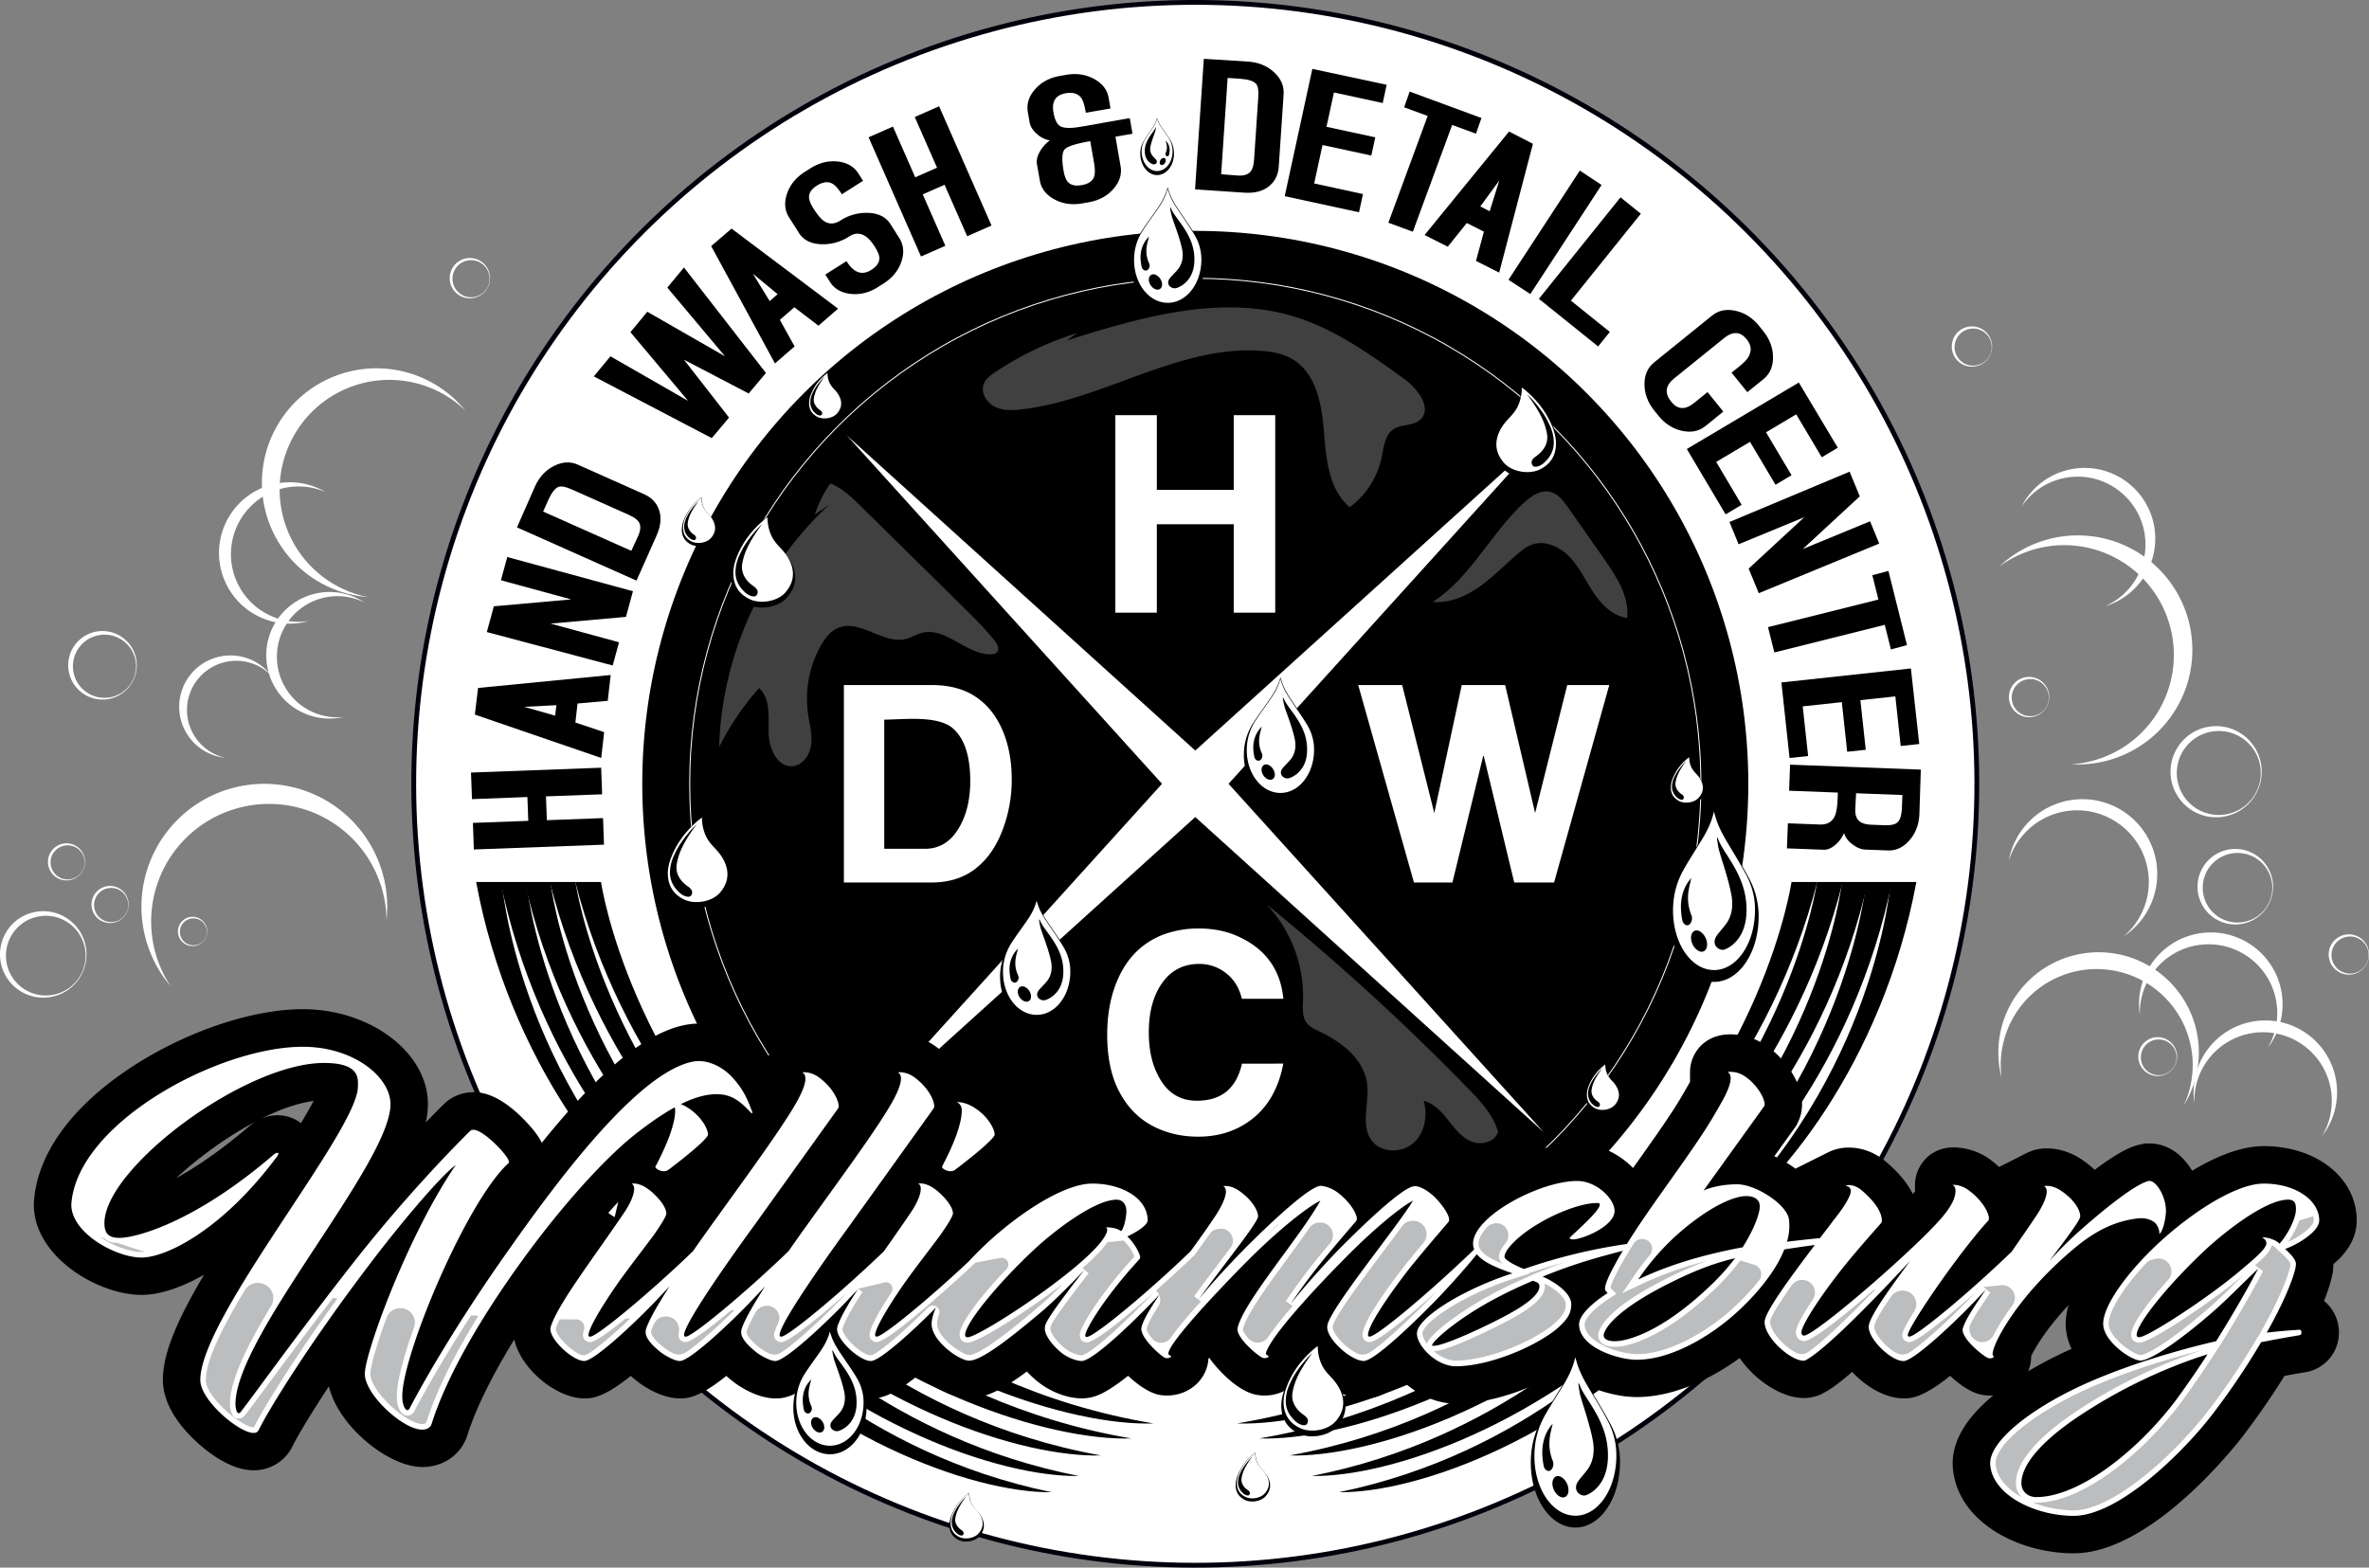
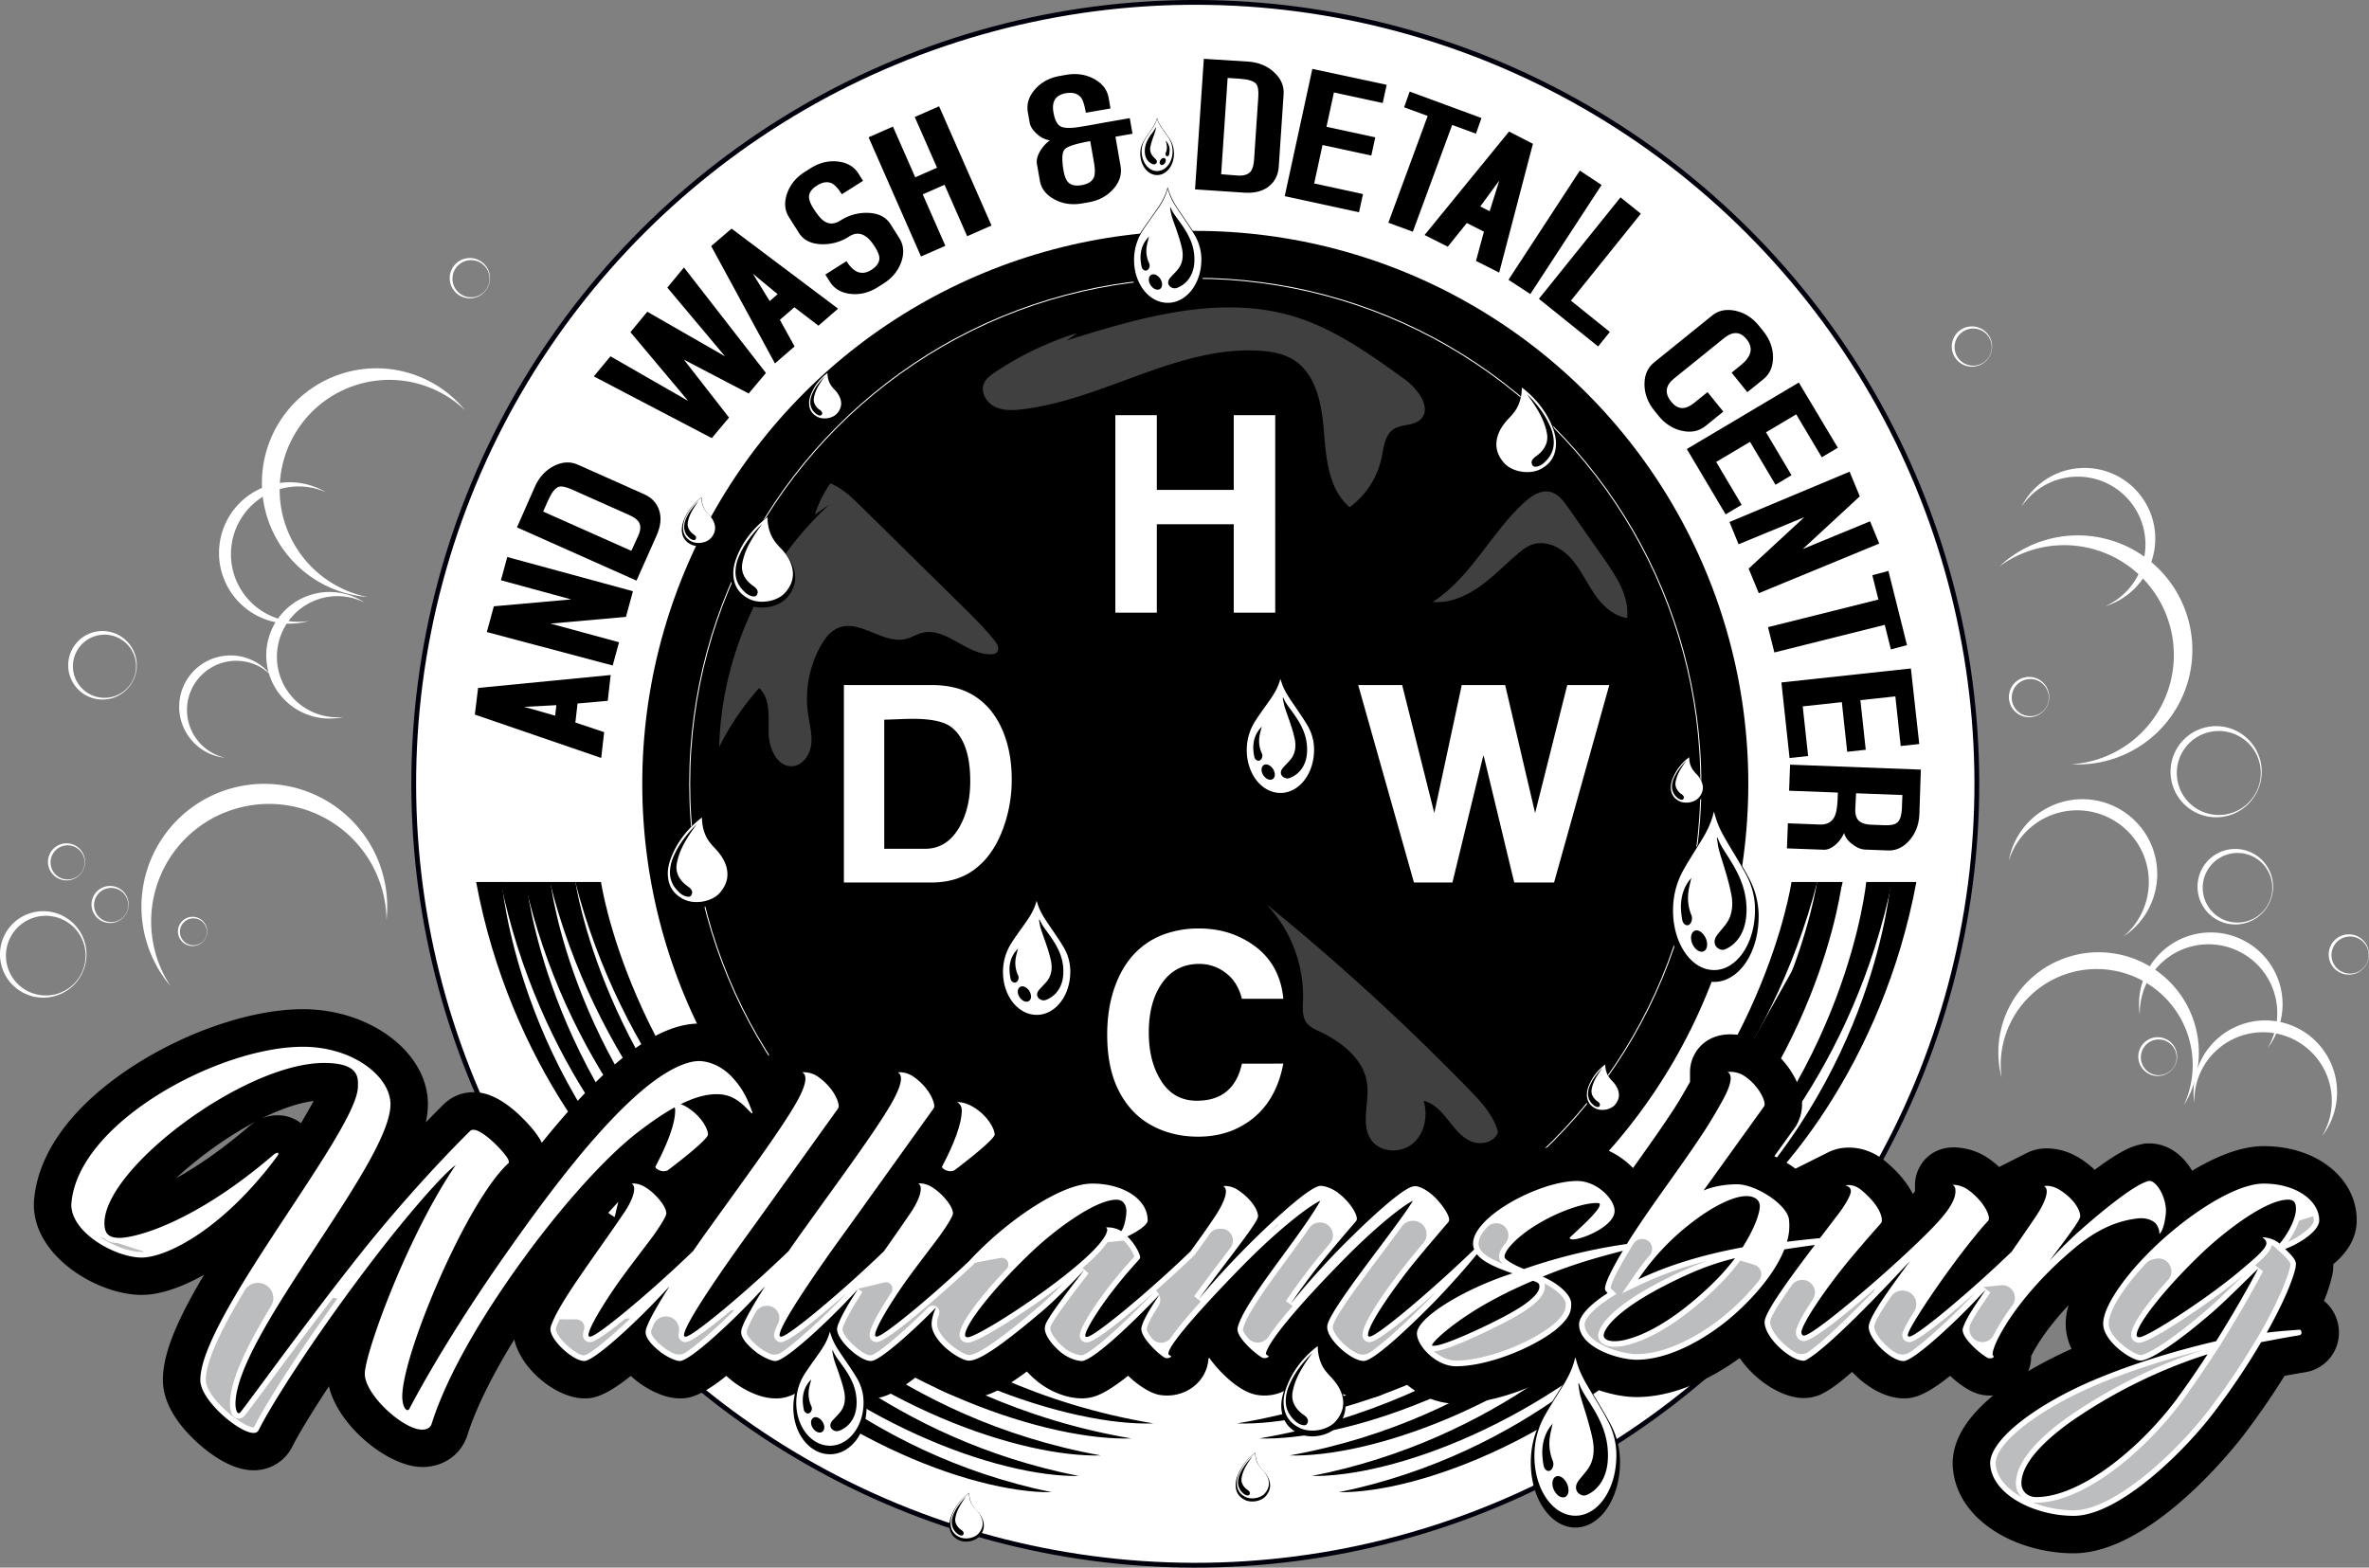
<svg xmlns="http://www.w3.org/2000/svg" viewBox="0 0 2469.79 1634.58">
  <rect x="0" y="0" width="2469.79" height="1634.58" fill="#808080" stroke="none" />
  <defs>
    <style>.cls-1{isolation:isolate;}.cls-2,.cls-4{fill:#fff;}.cls-2{stroke:#00000c;stroke-width:5px;}.cls-2,.cls-3{stroke-miterlimit:10;}.cls-3{fill:none;stroke:#fff;}.cls-5{fill:#404041;}.cls-6{mix-blend-mode:multiply;}.cls-7{fill:#bbbdbf;}</style>
  </defs>
  <g class="cls-1">
    <g id="Layer_1" data-name="Layer 1">
      <circle class="cls-2" cx="1251.09" cy="849.23" r="814.79" transform="translate(-239.01 1101.45) rotate(-45)" />
      <circle cx="1246.14" cy="817.29" r="576.55" />
      <circle class="cls-3" cx="1246.14" cy="817.29" r="527.1" />
-       <path d="M631.7,832.46l1,27.71-58.55,2.18.92,24.83L633.65,885l1,27.71-135.7,5L498,890l57.71-2.14-.92-24.83L497,865.22l-1-27.71Z" transform="translate(-4.95 -31.94)" />
      <path d="M641.61,735.79l-3.06,26.89-31.49,2.82-2.26,19.86,30,10-3.06,26.92L500,777.06l3.38-27.78ZM585,767.24,551.48,769l32.24,9.19Z" transform="translate(-4.95 -31.94)" />
      <path d="M664.82,648.43l-7.29,26.75-78.68,7,71.47,19.47-6.6,24.22L512.49,691l7.31-26.85,80.62-7.2L527.2,637l6.6-24.24Z" transform="translate(-4.95 -31.94)" />
      <path d="M676.54,547.29q11.87,5.3,15.66,16.86t-2.81,26.38l-20.85,46.84L543.92,581.84q18.44-41.9,18.65-42.37,6.58-14.82,19.7-21.57t25-1.48Zm-15.8,21.6L601,542.27q-9.39-4.18-13.74-2.66-5.55,2.14-10.8,13.94c-.5,1.13-1.35,3-2.52,5.67s-2.1,4.69-2.74,6.14l91.93,40.95c4.63-10,7-15.24,7.16-15.56q4-8.91.69-14.42C669.26,573.64,665.85,571.17,660.74,568.89Z" transform="translate(-4.95 -31.94)" />
      <path d="M718,310.85l85.47,110-18,21.4L718,407l47,60.36-18,21.41-123-64.36,17.37-20.93,81,46.5-60.17-71.66L679.78,357l81.05,46.5-60.17-71.66Z" transform="translate(-4.95 -31.94)" />
      <path d="M878.67,353.79l-20.44,17.75-25.1-19.2L818,365.45l15.34,27.69-20.46,17.77-66.5-122.39,21.27-18.2Zm-63-15.1-25.83-21.35,17.54,28.55Z" transform="translate(-4.95 -31.94)" />
      <path d="M904.72,220.5l-22.09,14q-5.22-8.25-9.76-11-7.08-3.84-16.14,1.89-8.18,5.18-8.36,11.73c0,3.16,1.44,7.16,4.5,12q6.15,9.72,10.72,13,8,5.79,17.57-.25a49.38,49.38,0,0,1,29.5-7.94q15.72.79,22.66,11.73l9.16,14.46q6.94,11,2.11,24.89T926,327.64l-5.76,3.65q-13.75,8.71-28.42,7.11t-21.62-12.56l-4.82-7.6,22.09-14q11.32,18.33,25.9,9.1,8.4-5.33,8.36-12.23,0-4.42-4.94-12.2-12.3-19.4-26.4-10.48a49.92,49.92,0,0,1-29.82,8.15q-15.74-.78-22.68-11.73l-10.28-16.23q-6.93-10.94-2.1-24.88T844.1,211.1l5.76-3.64q13.74-8.72,28.42-7.12t21.63,12.56Z" transform="translate(-4.95 -31.94)" />
      <path d="M1038.65,267.08l-25.38,11.16-23.58-53.63-22.75,10,23.58,53.63L965.14,299.4,910.49,175.09l25.38-11.16,23.24,52.87,22.75-10-23.24-52.87L984,142.77Z" transform="translate(-4.95 -31.94)" />
      <path d="M1182.8,155.12l2.84,16.28-17.78,3.1q5.31,30.51,5.34,30.71,2.23,12.78-7.56,23.83t-25.82,13.84l-6.72,1.17q-16,2.8-29-4.28T1089,220L1086,203.09q-1-6,3-13a38.29,38.29,0,0,1,10.43-11.78,25.89,25.89,0,0,1-13.59-6.85q-6.4-5.76-7.43-11.73l-1.88-10.78q-2.23-12.84,7.54-23.93t25.82-13.9l6.72-1.17q16-2.78,29,4.31t15.18,19.86l1.9,10.93L1137,149.51q-1.9-11-4.48-15-5-7.33-16.45-5.35-15.84,2.76-12.86,19.88c1.3,7.49,3.59,12.26,6.87,14.35s9.5,2.48,18.66,1.16q10.61-1.64,27-4.71Zm-41.22,24q-22.17,3.84-26.54,8.44T1113.78,210q1.47,8.46,4.73,11.92c3,3.16,7.71,4.17,14.08,3.07q10.56-1.83,13.05-8.86c1-3.16,1-7.89-.08-14.22Q1143,187.31,1141.58,179.08Z" transform="translate(-4.95 -31.94)" />
      <path d="M1338.1,205.86q-.88,12.94-10.43,20.5T1302,232.83l-51.15-3.43,9.14-136.12,46.2,2.89q16.17,1.08,27,11.06t10,22.93Zm-25.72-7.38,4.38-65.28q.69-10.24-2.24-13.81-3.93-4.47-16.82-5.33l-6.18-.42-6.71-.44-6.74,100.42,17.09,1.35q9.72.65,13.76-4.33Q1311.81,206.85,1312.38,198.48Z" transform="translate(-4.95 -31.94)" />
      <path d="M1425.92,234.29l-4.14,19-77.45-16.8,28.8-132.71,77.49,16.59-4.12,19-50.87-11-7.76,35.78,50.87,11-4.13,19-50.87-11-8.69,40.09Z" transform="translate(-4.95 -31.94)" />
      <path d="M1543.7,171.34l-24.79-9.12-41,111.34-25.53-9.39,41-111.34-24.55-9,5.76-16.39L1549.45,155Z" transform="translate(-4.95 -31.94)" />
      <path d="M1567.91,316.21,1543.74,304l8.26-30.51-17.86-9-19.81,24.69L1490.13,277,1578.2,169.1l24.9,12.78Zm-9.91-64,10-32-19.78,27Z" transform="translate(-4.95 -31.94)" />
      <path d="M1600.39,338.57l-22.78-14.87L1652,209.81l22.66,15Z" transform="translate(-4.95 -31.94)" />
      <path d="M1683.27,378.05l-12.19,15.16-61.76-49.66,85.09-105.83,21.19,17.05-72.89,90.66Z" transform="translate(-4.95 -31.94)" />
      <path d="M1783,476.17q-10.11,8.16-24.5,5t-24.58-15.79l-4.27-5.29q-10.19-12.61-10.26-27.34t10-22.86L1789.85,361q10.07-8.15,24.45-5t24.57,15.79l4.28,5.3q10.18,12.61,10.25,27.35t-10,22.89l-16.77,13.53-16.44-20.34c1-.78,2.54-2,4.7-3.79l5-4.05q16.81-13.59,6-27-9.86-12.21-23.48-1.21l-52.21,42.16q-13.62,11-2.93,24.22,10,12.41,23.7,1.37l14.15-11.43,16.44,20.34Z" transform="translate(-4.95 -31.94)" />
      <path d="M1820.69,558.34,1804,568.28l-40.46-68.14,116.76-69.33,40.65,68-16.73,9.93L1877.59,464l-31.48,18.71,26.58,44.75L1856,537.41l-26.58-44.75-35.26,20.93Z" transform="translate(-4.95 -31.94)" />
      <path d="M1838.57,650.48,1828,624.85l58-53.62-68.49,28.23L1808,576.24l125.25-52.47,10.61,25.73-59.45,54.93,70.17-28.91,9.56,23.21Z" transform="translate(-4.95 -31.94)" />
      <path d="M1976.3,709.11l-6.41-25.63-115.1,28.8-6.61-26.39,115.1-28.79-6.35-25.38,16.78-4.47,19.37,77.39Z" transform="translate(-4.95 -31.94)" />
      <path d="M1890,820.26l-19.35,2.07-8.51-78.78,135-14.58,8.72,78.77-19.35,2.09-5.58-51.74L1944.49,762l5.59,51.75-19.35,2.09-5.59-51.75-40.77,4.4Z" transform="translate(-4.95 -31.94)" />
      <path d="M1867.9,916.56l1-26.14,33.25,1.27q11.07.42,15.38-8.25,2.94-5.85,3.3-20.65l.17-4.41-50.82-1.93,1-27.18,136.33,5.17L2006,880.71q-.62,16.18-10.27,27.35t-22.63,10.66l-23.45-.89q-6.5-.24-13-5.21-7.15-5-9.18-12.12a32.82,32.82,0,0,1-9.18,12.48q-6.18,5.25-12.25,5Zm88.32-24.65,13,.5c6.86.26,11.44-.7,13.77-2.86q4.56-3.74,4.86-16.95l.43-11.67L1940,859.1q-.79,15.54-.82,16.33c-.25,6.38,1.33,10.78,4.76,13.16Q1947.82,891.58,1956.22,891.91Z" transform="translate(-4.95 -31.94)" />
      <path class="cls-4" d="M1334.43,670.78h-43.25V578.57H1211v92.21h-43.25V464.87H1211v77.9h80.19v-77.9h43.25Z" transform="translate(-4.95 -31.94)" />
      <path class="cls-4" d="M1682.7,746.27l-57.57,205.91h-41.52l-31.79-132h-.57l-32.08,132h-40.1l-58.13-205.91h45.82l33.51,133.46,28.63-133.46h45.25l31.22,133.46,33.51-133.46Z" transform="translate(-4.95 -31.94)" />
      <path class="cls-4" d="M1024.21,935.86q-18.9,16.32-48.69,16.32H884.74V746.27h91.64q28.93,0,47.54,13.46,17.75,12.6,27.21,36.09,8.59,21.76,8.59,48.68a146.13,146.13,0,0,1-9.16,51.84Q1041.1,921.83,1024.21,935.86ZM997.8,790.93q-11.2-9.43-40.8-9.43-6.32,0-16.52.42t-13.65.44V917h42.52q22.71,0,35.63-22.29,11.49-19.73,11.5-48.3Q1016.48,806.65,997.8,790.93Z" transform="translate(-4.95 -31.94)" />
-       <polygon class="cls-4" points="1609.33 454.09 1246.13 782.62 882.93 454.09 1211.46 817.29 882.93 1180.49 1246.13 851.96 1609.33 1180.49 1280.81 817.29 1609.33 454.09" />
      <path class="cls-4" d="M1342.87,1141q-8.88,46.68-45,65.86-19.19,10.32-43.81,10.31-26.92,0-48.49-11.74t-33.94-35.51q-12.37-23.78-12.37-59,0-28,8-50.11,14-39.24,48.45-53.56a104.74,104.74,0,0,1,39-7.16q24.63,0,44.11,9.74,39.81,19.48,44.1,63.58h-43.24q-4.29-17.46-16.76-26.92a44.62,44.62,0,0,0-27.63-9.45q-24.63,0-38.66,19.76t-14,51.84q0,27.76,10.87,47,13.17,24.06,39.25,24.06,38.36,0,47-38.66Z" transform="translate(-4.95 -31.94)" />
      <path d="M631.52,951.6S660.43,1151.48,845.08,1311C771.28,1269.41,652,1135.7,604.71,951.6Z" transform="translate(-4.95 -31.94)" />
      <path d="M578.82,951.6s22.5,199.88,202,359.36C708.39,1269.41,593.39,1135.7,552,951.6Z" transform="translate(-4.95 -31.94)" />
      <path d="M528.12,951.6s15.23,203.24,189,365.39c-71-42.24-181.11-178.2-215.78-365.39Z" transform="translate(-4.95 -31.94)" />
      <path d="M553.62,951.6S573,1155,750,1317.2c-71.82-42.27-184.7-178.3-223.16-365.6Z" transform="translate(-4.95 -31.94)" />
      <path d="M604.9,951.6s28.17,200.61,212.24,360.66c-73.65-41.7-192.45-175.89-239-360.66Z" transform="translate(-4.95 -31.94)" />
      <path d="M1872.67,951.6S1843.76,1151.48,1659.1,1311c73.81-41.55,193.1-175.26,240.38-359.36Z" transform="translate(-4.95 -31.94)" />
-       <path d="M1925.36,951.6s-22.49,199.88-202,359.36c72.47-41.55,187.47-175.26,228.84-359.36Z" transform="translate(-4.95 -31.94)" />
+       <path d="M1925.36,951.6s-22.49,199.88-202,359.36Z" transform="translate(-4.95 -31.94)" />
      <path d="M1976.07,951.6s-15.24,203.24-189,365.39c71-42.24,181.11-178.2,215.78-365.39Z" transform="translate(-4.95 -31.94)" />
      <path d="M1950.57,951.6s-19.34,203.35-196.35,365.6c71.81-42.27,184.7-178.3,223.15-365.6Z" transform="translate(-4.95 -31.94)" />
      <path d="M1899.29,951.6s-28.18,200.61-212.24,360.66c73.65-41.7,192.45-175.89,239-360.66Z" transform="translate(-4.95 -31.94)" />
      <path d="M1753.44,1375.17h0l-.34-.21-.75-.46-21.79-13.29h0l-20.9-12.75h0l-22.88-14h0l-22.72-13.86s-128.78,155.59-369.47,195.58c84.39,3,255.08-48.78,391.11-180.45-12.33,14.42-139.64,157.39-367.93,196.11,83.7,2.73,252.26-48.89,387.54-179.26-22.07,26.09-143.16,158.65-355.89,197,80.92,2.2,241-48.68,370.2-175.24-34.68,39.74-152.06,158.31-347.08,196.65,81.4,1.29,242.85-53.47,371.81-186.41-30.07,36.67-145.59,162.55-343.64,203.36,82.59.88,247.42-57.83,374.5-199.57Z" transform="translate(-4.95 -31.94)" />
      <path d="M748.73,1375.17h0l.34-.21.75-.46,21.79-13.29h0l20.9-12.75h0l22.88-14h0l22.72-13.86s128.78,155.59,369.47,195.58c-84.39,3-255.08-48.78-391.11-180.45,12.33,14.42,139.64,157.39,367.93,196.11-83.7,2.73-252.26-48.89-387.54-179.26,22.07,26.09,143.16,158.65,355.89,197-80.92,2.2-241-48.68-370.2-175.24,34.68,39.74,152.06,158.31,347.08,196.65-81.4,1.29-242.85-53.47-371.81-186.41,30.07,36.67,145.59,162.55,343.63,203.36-82.58.88-247.41-57.83-374.49-199.57Z" transform="translate(-4.95 -31.94)" />
      <path d="M2427.81,1388.38a165,165,0,0,0,8.66-27.09l.8-3.9v-2.14c.22-2.08.32-4.09.35-5.23,13-10.79,24.31-25.84,24.31-45.56,0-44.14-41.67-77.41-96.93-77.41-24.55,0-51.27,11.61-74.63,25.67a70.81,70.81,0,0,0-9.12-12.22c-9.84-10.49-22.38-16.26-35.28-16.26l-4.91.07-4,.86c-6.11,1.29-18,3.83-48.26,26.57a106.69,106.69,0,0,0-15.23-11.84c-13.78-8.68-26.39-10.49-34.55-10.49a45.27,45.27,0,0,0-20.68,4.6l-29.16,14.77c-2.81-2.55-5.73-5-8.87-7.36a66,66,0,0,0-38.69-13.06c-25.17,0-40.2,19.89-40.2,39.12v6.67c-.13.17-1.6,2-2.29,2.79-5.23-10.42-14-21.92-28.35-33.9s-28.68-14.47-38.28-14.47a47.78,47.78,0,0,0-21.08,4.66l-34.63,17.32a124.35,124.35,0,0,0-22-13l22.77-31.69,1.43-2.89a43.19,43.19,0,0,0,4.7-19.32c0-24.38-19.16-48.81-36.78-61.06a67.07,67.07,0,0,0-38.2-12.1c-27.17,0-41.84,20.23-41.84,39.27V1160c-7.53,13.52-13.75,23.87-20.25,33.61-9.82,14.92-21.09,30.78-33,47.57l-6.17,8.7c-14.8-15.27-36.2-25.58-58.26-25.58-30.16,0-76.89,15.72-109.67,41.23a135.66,135.66,0,0,0-10.59-12.33c-7-7-25.9-23.42-48.84-23.42a48.65,48.65,0,0,0-5.63.34h-1.78l-4.85,1.27c-5,1.31-14.07,3.67-35.5,20.72-2.43-2.29-4.87-4.38-7.27-6.24-15.14-12.12-32.26-16.44-43.22-16.44-8.4,0-19.67,0-49.14,23.43a106.52,106.52,0,0,0-14.21-11.67,62.88,62.88,0,0,0-36-11.62c-26.91,0-41.43,20.23-41.43,39.28v6.74c-.26.43-.54.88-.83,1.34-1.1,1.69-2.37,3.52-3.55,5.28-11.4-32.6-47.64-55.17-93.13-55.17-38.53,0-82.38,28.57-110.2,50.35-.16-.39-.29-.79-.45-1.17,12.59-9.73,32.4-25.94,40.41-37.34a41.32,41.32,0,0,0,7.61-22.41c.85-22.66-16.11-48.83-41.87-64.16-14.42-8.46-27.18-10.24-35.35-10.24l-2.43,0-.68.05a99.39,99.39,0,0,0-20.11-19,65,65,0,0,0-37.63-12.27c-23.76,0-37.69,16.05-40.44,33a99.55,99.55,0,0,0-21.54-20.73,65,65,0,0,0-37.64-12.27c-20.71,0-33.9,12.23-38.79,26.59-1.39-1.77-2.81-3.55-4.38-5.33-16-19-38.31-30.9-61.13-32.65-1.7-.13-3.43-.2-5.21-.2-22.28,0-47.57,10.84-75.3,32.32-29.46,23-59.88,56.29-88.6,91.94-3.49-7.07-8.83-13.76-15.35-20.78-29.66-31.9-49.57-31.9-56.12-31.9a43.78,43.78,0,0,0-28.95,10.81l-.83.73-.79.78c-3.82,3.76-10.34,10.28-18.91,19.15a88.82,88.82,0,0,0,2.21-19.06c0-53.65-59.75-99-130.47-99-51,0-117.12,21.69-172.66,56.62C81.69,1182.61,43.45,1234,40.31,1285.65l-.07,1.19V1288c0,54.63,67.1,94.18,112.33,94.18,17.5,0,40.13-6.8,65.16-21.08-27.46,46.27-42.94,81.27-42.94,109.7,0,26.55,18.84,49.58,34.66,64.23,12.08,11.2,35.91,30,59.76,30l1.76,0a44.68,44.68,0,0,0,39-25.2c3.72-7.72,16.62-30,37.88-62.36,9.68,41.5,61.92,84.15,97.4,84.15,22.54,0,41-13.37,47.28-34.12,8.63-27.2,25.66-61.54,48.55-98.78,7.39,32,45,61.35,72.93,61.35,7.47,0,19.37,0,48.53-23.43,3.23,2.9,6.13,5.17,8.15,6.74,5.23,3.92,23.77,16.69,42.94,16.69,7.47,0,19.37,0,48.53-23.43,3.22,2.9,6.12,5.17,8.15,6.74,5.22,3.92,23.76,16.69,42.93,16.69,7.55,0,19.58,0,49.38-24.1,14.9,14.34,34.17,24.1,50.23,24.1,7.62,0,19.87-.07,50.34-24.91,16,15,36.4,24.57,52,24.57,16.18,0,32.32-6.85,60.29-27.67a104.92,104.92,0,0,0,9.45,9c13.66,11.72,32.06,19,48,19a43.2,43.2,0,0,0,14-2.31c9.38-3.12,21.27-11,34.12-21.25,11.3,10.86,23.91,18.35,32.24,19.86a47.31,47.31,0,0,0,8.32.74c21.56,0,39.55-14.55,42.78-34.6.21-1.28.35-2.55.43-3.82l.79-1a.5.5,0,0,1,.08.12c4.39,6.67,27,34.52,49.27,38.56a47.31,47.31,0,0,0,8.32.74c20.46,0,37.7-13.1,42.18-31.57,1.32,1.62,2.72,3.24,4.2,4.83,6.43,7,29.58,29.7,57,29.7,8.55,0,17.82,0,41.09-17.79,13.46,12.52,32.76,23.27,55.09,23.27,37.48,0,81.23-16.38,111.67-35.1,21.92,19.57,55.1,28.26,76.62,28.26,44,0,84.82-24.19,107.53-40.71,16.19,23.72,44.35,41.73,66.71,41.73a43.2,43.2,0,0,0,14-2.31l2.93-1,2.75-1.42c4.32-2.23,12.28-6.34,30.83-22.55,14.86,16,35.13,27.59,53.59,27.59,7.47,0,19.38,0,48.56-23.45,10,9.29,22,17.74,33.14,19.75a50.1,50.1,0,0,0,8.87.8c1,0,2-.15,3-.21-25.33,21-44.26,46.46-42.18,75.17,4.22,56,67.34,89.53,125.92,89.53,83.11,0,173.52-118.3,177.28-123.28,15.44-20.32,29.72-41,42.59-61.73,6.42-1.21,12.56-2.31,22.26-3.91a41.76,41.76,0,0,0,34.31-45.07A42.25,42.25,0,0,0,2427.81,1388.38ZM266.12,1205.15l-1.07.89c-29.82,25.66-55.64,42.88-76.51,54.41,22.34-20.72,52.57-43.06,83-59.06A49,49,0,0,0,266.12,1205.15Zm52.57-2.09a40.07,40.07,0,0,0-24.46-8.2,42.66,42.66,0,0,0-16.72,3.44c18.9-9.42,37.65-16.18,54.38-18.35C328.37,1186.67,323.83,1194.55,318.69,1203.06Zm320.48,93.5q5.24-5.88,10.36-11.37L645.78,1301A33.71,33.71,0,0,1,639.17,1296.56Zm1523.5,142.78a449.64,449.64,0,0,0-43.32,22.44c.2-.47.47-.9.65-1.39a40,40,0,0,0,2.51-14.42c.52-1.08,1.17-2.35,2-3.83,8.28-15.35,21.3-32.54,37-49.28a70.72,70.72,0,0,0-3,19.43,61.39,61.39,0,0,0,6.13,26.16Z" transform="translate(-4.95 -31.94)" />
      <path class="cls-4" d="M668.8,1213.39c10.87-8.36,24.76-18.66,39.55-26.79a11.06,11.06,0,0,1,.5,3.17c0,14-8.22,35.27-20.54,58.54-1,2.06,7.53,7.19,13,3.77,1-.68,34.23-25.68,40.73-34.92.69-1,1-1.37,1-2.05.34-5.14-6.5-19.52-22.6-29.1a38.75,38.75,0,0,0-5.74-2.75c13.59-6.72,27.67-11.17,40.68-10.26,17.12,1,27,14,31.83,18.48,2.41,2.4,2.75,1.38,1.37-1.71-3.07-8.21-7.52-20.2-18.14-32.17-8.56-10.28-21.22-18.15-34.57-19.18-13-1-32.19,7.53-53.41,24-51.69,40.39-109.2,118.79-148.91,175.27-41.08,58.19-78.06,118.11-101.68,162.95-2.4,4.79-7.53-1-7.53-12.67,0-43.81,67.09-203.34,110.57-243,.69-.35.69-1.37.34-2.4.35-4.79-31.49-39-40-31.49-24.64,24.3-68.46,70.52-113.31,126.66-57.17,71.89-114,151.31-126,166.38-3.42,4.45-5.48-2.4-5.48-8.22,0-70.86,161.59-250.93,161.59-312.56,0-28.41-38.34-59.9-91.41-59.9-88.32,0-236.2,80.11-241.34,164.66,0,29.45,46.21,55.12,73.26,55.12,25.67,0,84.21-28.76,141-105.1,3.77-4.79.34-5.13-3.08-2.4-83.53,71.89-144.8,87-160.9,87-12.32,0-15.75-5.47-15.75-15.41,0-57.17,145.84-167,229-167,38,0,35.26,16.77,35.26,24.64,0,45.88-164.32,240.32-164.32,306,0,21.57,41.42,55.81,55.79,55.13a5.33,5.33,0,0,0,5.14-3.09c8.56-17.8,51-88.66,122.21-181.43,30.81-40.06,68.82-84.56,83.19-94.83-50.67,74.28-94.82,196.5-94.82,217.73,0,21.91,40.39,58.53,59.9,58.19,4.45,0,8.56-1.71,9.93-6.51,16.09-51,53.74-114.33,95.17-171.16C591.1,1288.71,636.63,1238.39,668.8,1213.39Z" transform="translate(-4.95 -31.94)" />
      <path class="cls-4" d="M1000.15,1252.08c1-.68,34.23-25.68,40.74-34.92.69-1,1-1.37,1-2.05.34-5.14-6.51-19.52-22.6-29.1-9.93-5.82-17.11-4.79-16.77-4.79,3.42,1.36,5.13,4.79,5.13,8.55,0,14-8.22,35.27-20.54,58.54C986.11,1250.37,994.67,1255.5,1000.15,1252.08Z" transform="translate(-4.95 -31.94)" />
      <path class="cls-4" d="M2082.58,1445.15c-1-1.71,1-9.58,7.52-21.56,14.05-26,40.4-58.89,76.69-89.36,25-21.21,46.21-29.43,67.1-31.83,9.24-1,16.43,2.4,19.17,6.17,2.05,3.07,3.42,6.84,3.08,10.26,4.79-4.45,6.5-17.8,6.84-22.25,1-16.43-10.61-34.58-17.8-33.2-16.08,3.42-56.48,38-76,55.45-9.92,9.25-19.16,18.49-27.72,28.07,17.46-23.27,32.17-42.44,32.17-46.55.35-4.79-4.45-16.78-20.88-27.39-9.24-5.82-16.08-4.45-16.77-4.1,6.16,3.07,1.37,16.08-7.19,29.43-5.14,7.81-15.82,23.26-26.58,38.81-45.05,43.41-99.53,88.54-106.58,88.54-1.37,0-1.71-.68-1.71-1.71.34-7.19,39-65,69.49-102.35,7.88-9.94,14.38-16.78,14.38-16.78a4.75,4.75,0,0,0,.69-2.06c.34-4.79-5.49-18.14-21.23-29.78-8.9-6.51-17.12-5.48-16.77-5.48,2,1,3.08,2.74,3.08,5.48.68,8.9-6.51,19.17-12,26-24,30.12-134.2,125.64-145.84,125.64-2,0-2.73-2.06-2.73-3.43,0-6.85,19.16-37.31,45.87-70.52,13-16.09,37.31-43.48,37.31-43.48a4.89,4.89,0,0,0,.69-2c.34-4.79-2.4-16.43-21.23-32.18-8.56-7.19-16.09-5.14-16.77-4.79,3.42.69,6.5,2.73,5.47,7.53-1.37,5.48-7.18,14.72-12.67,21.91-6.38,8.37-12.89,16.88-19.3,25.3-11.45,1.12-26.55,2.81-34.44,3.8a56.26,56.26,0,0,0,2.06-23.63c-2.4-15.4-34.57-36.28-54.09-36.28-12.66,0-25.67,2.4-34.91,6.51l63-87.64a4.91,4.91,0,0,0,.68-2.06c0-6.85-7.88-20.54-20.2-29.1a26.58,26.58,0,0,0-18.49-4.79c6.17,3.09,3.09,14.38-4.45,28.41-6.84,12.33-14,24.65-22.25,37-23.69,36-55.55,77.41-78.23,113.91a573.14,573.14,0,0,0-107.31,26.1c-5.14-2-15.75-6.84-19.51-10.95-4.11-4.45,9.58-21.57,34.57-36.29,19.86-12,45.87-21.57,60.59-21.57,2.74,0,3.43.35,3.43,1.71,0,6.51-25,28.07-31.16,34.24-1,1,1,2,3.09,2,9.92,0,43.48-13.69,43.48-29.78,0-12.32-18.49-31.15-39-31.15-39,0-108.53,37-108.53,65.38a16.26,16.26,0,0,0,1.18,6c-46.18,44.44-101.47,90.86-109,90.86-1.36,0-1.71-.68-1.71-1.71,0-12.66,35.61-60.25,47.24-74.29,13-16.09,36.63-43.47,36.63-43.47a4.8,4.8,0,0,0,.69-2.05c.34-4.45-5.48-14-14.39-23.29-5.13-5.13-14.37-12-21.21-12a12.1,12.1,0,0,0-2.4.34c-15.75,4.11-65,53.4-78.74,67.43-16.43,17.12-34.23,37-48.61,55.12,9.24-13.7,20.2-28.76,31.84-43.13,13-16.09,36.63-43.48,36.63-43.48a4.87,4.87,0,0,0,.68-2.06c.34-4.79-6.5-17.11-18.82-26.7-8.56-6.84-17.12-7.87-18.83-7.87-13.35,0-67.11,53.07-81.48,67.78-15.4,15.75-32.18,33.9-45.87,50.66,27-37.31,62-80.1,62-86.6,0-5.82-5.82-17.12-20.2-27-8.9-6.17-16.43-4.45-16.08-4.45,6.15,3.07,1.36,16.08-7.2,29.43-7.78,11.93-17.28,25.18-26.92,38.48-44.82,43.2-100.54,89.21-108,89.21-1.72,0-1.72-.68-1.72-1.71.35-6.16,18.15-35.94,47.93-69.83l8.56-9.59c.34-.68.68-1,.68-1.71.35-3.08-5.81-15.06-13.35-21.91,8.9-4.1,21.23-11.64,21.23-16.77,0-22.25-25.68-38.35-57.85-38.35-24.66,0-62.31,21.91-95.52,49.64a353.47,353.47,0,0,0-33,31.36c-42.62,40.06-89.55,78.53-96.06,78.53-1.37,0-1.71-.68-1.71-1.71,0-6.85,14.72-31.49,31.83-55.8,13.35-18.49,25.68-34.24,34.58-46.21,8.22-11.3,14.72-21.91,14.72-24.66,0-8.55-12.67-21.22-19.17-25.67-9.93-7.19-16.78-5.48-17.12-5.48,2.05,1,2.74,2.75,2.74,5.48,0,5.82-3.76,14.72-9.93,24-9.59,14.17-19.31,28-28.52,41.11-45.14,43.54-100,89-107,89-1.38,0-1.72-.68-1.72-1.71,0-14.38,70.18-110.23,72.23-113l88.32-123.24a4.94,4.94,0,0,0,.69-2c0-7.2-7.19-20.89-21.22-30.82-8.56-6.15-17.12-4.79-16.78-4.79,6.16,3.09,3.09,14.38-4.45,28.41-14.72,27.4-57.85,85.59-91.41,132.49-6.07,8.41-12.16,17-18.06,25.52-45.17,43.6-100.14,89.16-107.22,89.16-1.37,0-1.71-.68-1.71-1.71,0-14.38,70.17-110.23,72.23-113l88.32-123.24a4.92,4.92,0,0,0,.68-2c0-7.2-7.19-20.89-21.22-30.82-8.56-6.15-17.12-4.79-16.78-4.79,6.17,3.09,3.08,14.38-4.45,28.41-14.72,27.4-57.85,85.59-91.4,132.49-6.08,8.41-12.16,17-18.06,25.52-45.17,43.6-100.14,89.16-107.22,89.16-1.38,0-1.72-.68-1.72-1.71,0-6.85,14.72-31.49,31.83-55.8,13.35-18.49,25.68-34.24,34.58-46.21,8.22-11.3,14.72-21.91,14.72-24.66,0-8.55-12.66-21.22-19.17-25.67-9.92-7.19-16.78-5.48-17.12-5.48,2.06,1,2.75,2.75,2.75,5.48,0,5.82-3.77,14.72-9.93,24-32.19,47.58-66.07,91.39-76,116.73a16,16,0,0,0-1.37,5.47c0,11.65,23.62,33.21,35.26,33.21,10.27,0,51-38,73.6-61.61q8.25-8.62,15.35-16.32c-11.48,18-20.25,33.18-23.57,42a16.22,16.22,0,0,0-1.36,5.48c-.35,6.5,6.84,14.37,16.08,21.57,5.48,4.1,14.73,8.89,19.52,8.89,10.27,0,51-38,73.59-61.61q8.25-8.62,15.35-16.32c-11.48,18-20.24,33.18-23.57,42a16.22,16.22,0,0,0-1.36,5.48c-.35,6.5,6.85,14.37,16.09,21.57,5.47,4.1,14.72,8.89,19.51,8.89,10.27,0,51-38,73.6-61.61,4.42-4.62,8.52-9,12.45-13.21-9.3,14.17-16.56,26.5-20.34,36.14a16.22,16.22,0,0,0-1.36,5.47c0,11.65,23.61,33.21,35.26,33.21,9.44,0,44.68-32.17,67.85-55.7-2.87,6.42-4.53,12.22-4.53,17,0,18.14,29.11,38.34,39,38.34,12.67,0,41.08-21.91,76-51.35,13.35-11.29,32.86-31.15,44.16-43.14-26,33.22-38.35,51-40.4,56.83a12.28,12.28,0,0,0-.68,3.43c-.68,7.19,7.53,17.8,16.09,25,7.19,6.16,16.77,9.58,22.59,9.58a4.66,4.66,0,0,0,1.72-.34c13.47-3.85,50-38.33,79.35-69.16-10.31,15.13-17.82,27.73-19.11,34.93-1.71,10.27,21.56,30.81,25.33,31.49s7.54-1.71,4.45-2.74c-.34,0-.34,0-.68-.34-9.24-4.11,52.38-69.15,83.19-100,39-38.68,66.75-57.85,74.28-60.94-21.56,38.35-79.76,105.1-86.27,132.49-2.39,10.27,22.94,30.81,26.71,31.49s7.53-1.71,4.45-2.74c-1-.34-1.37-1-1.71-2.05,4.11-17.12,52-68.46,81.13-97.91,37-37.66,64-57.51,72.23-61.28-17.12,28.07-80.11,104.42-88.67,127.7a12.14,12.14,0,0,0-.68,3.42c-1,13,25,35.94,38,35.94,11,0,51.35-39,73.6-61.61,19.11-19.75,36-39.37,44.37-49.74,7.12,9.06,22.66,14.89,37.1,20-47.24,15.07-94.83,43.14-99.28,60.25-3.08,12,18.14,36.63,40.39,36.63,31.5,0,77-17.46,103.05-37.31,15.4-12.67,17.11-19.52,17.11-27.74,0-9.92-14-21.56-29.77-28.41,35.73-14.77,64-21.73,83.6-27-2.28,3.8-4.57,7.61-6.59,11.27-4.79,8.9-12,21.91-12,28.42,0,1.37,1,2.74,2.74,4.45-19.17,12.33-29.78,24.3-29.78,32.52,0,24.31,41.08,37,59.91,37,31.83,0,65.73-18.83,88.66-36.29,20.54-15.4,53.07-47.23,65.39-78.73,7.55-1.29,20.53-3.13,31.84-4.66-27.9,36.81-52.39,70.5-52.39,80.32,0,16.43,27,40.39,40.74,40.39a4.62,4.62,0,0,0,1.71-.34c19.86-10.27,69.49-60.93,109.2-103.73-17.11,23.63-43.13,57.85-43.13,68.81,0,13,23.28,35.6,36.29,35.6,10.27,0,51-38,73.6-61.61,4.31-4.5,8.31-8.76,12.14-12.89l-10.77,16c-6.51,9.92-11,17.8-13,24-3.43,10.27,22.93,30.81,26.7,31.49S2085,1447.21,2082.58,1445.15Zm-1068.74-18.83c-2.4,0-2.74-1.36-2.74-2.39,0-11.64,32.52-52,71.21-88.32,22.59-21.23,64.35-52.72,86.61-52.72,7.19,0,10.95,5.82,10.27,14-.68,7.88-2.74,16.1-5.48,18.83-4.1-3.42-13.35-4.45-15.75-3.77a3,3,0,0,1,1.37,2.4C1156.6,1341.08,1026.85,1426.32,1013.84,1426.32Zm567.23-26c-17.45,10.27-76.34,38.34-83.18,34.57,0-4.11,26.7-28.41,68.12-50,13-6.85,25-12.32,37-17.45,6.17,2,6.85,3.08,6.85,6.15C1609.83,1383.88,1587.24,1396.89,1581.07,1400.31Zm211.22-31.84c-24.64,24.31-55.11,47.93-83.87,57.85-8.22,2.75-14,4.11-20.54,4.11s-11.3-2.39-11-6.5c1-7.87,15.75-27.39,66.76-53.06,24.31-12.33,45.87-21.23,70.18-27A231.67,231.67,0,0,1,1792.29,1368.47Zm29.44-35.94c-47.93,8.9-82.16,20.88-108.86,33.55a251.46,251.46,0,0,1,60.25-62.65c18.83-14,39.37-24.31,52.38-24.31,7.18,0,13,2.74,14,8.9C1840.56,1294.53,1834.74,1312,1821.73,1332.53Z" transform="translate(-4.95 -31.94)" />
      <path class="cls-4" d="M2422.86,1304.46c0-20.55-24-38.35-57.86-38.35-24.64,0-62.3,21.91-95.5,49.64-39,32.53-71.89,74.63-71.89,96.54,0,18.14,29.09,38.34,39,38.34,9.58,0,38.34-18.48,76-51.35,14.39-12.67,30.13-28.75,46.57-44.5-10.61,20.2-26,47.24-43.82,75.65-42.8,9.93-93.8,25.34-136.6,44.5-57.51,26-100.64,60.6-98.93,84.22,2.4,31.83,46.91,53.4,87,53.4,47.23,0,115.37-67.09,146.17-107.83a745.43,745.43,0,0,0,49.3-73.26c16.43-3.08,22.94-4.45,39.71-7.19,3.76-.68,2.39-5.82.34-5.82-12.66,1-15.75,1-34.23,3.08,18.48-32.86,27.72-56.49,30.12-68.12,0-.68.35-3.08.35-3.77-.35-5.13-6.51-10.6-11.3-15.41C2397.87,1330.82,2422.86,1316.78,2422.86,1304.46Zm-149.25,187.25C2234.24,1544.09,2173,1593,2127.77,1593c-8.56,0-15.41-5.82-15.41-14.37,0-27.74,42.11-58.21,60.26-70.18a538.59,538.59,0,0,1,124.26-61.28l9.59-3.08C2296.2,1459.87,2284.9,1476.3,2273.61,1491.71Zm107.83-163c-4.45-4.45-13-6.5-16.44-6.5-1,0-1.7.34-1.36.34,2.74,1.37,4.11,3.43,4.11,5.82,0,6.16-15.41,18.48-28.77,29.78-33.88,28.41-95.16,68.12-103.72,68.12-2.4,0-2.74-1.36-2.74-2.39,0-11.64,32.53-52,71.2-88.32,23.29-21.57,64-52.72,86.62-52.72,7.53,0,8.22,4.79,8.22,9.92C2398.56,1303.43,2389,1320.54,2381.44,1328.76Z" transform="translate(-4.95 -31.94)" />
      <path class="cls-4" d="M249.3,875.64A122.52,122.52,0,0,1,407.92,991.06a128.12,128.12,0,1,0-225.18,69.11A122.48,122.48,0,0,1,249.3,875.64Z" transform="translate(-4.95 -31.94)" />
      <path class="cls-4" d="M309.58,489.43A114.19,114.19,0,0,1,490.05,460,119.43,119.43,0,1,0,388.27,654.49a114.21,114.21,0,0,1-78.69-165.06Z" transform="translate(-4.95 -31.94)" />
      <path class="cls-4" d="M2205.79,1043.54a100,100,0,0,1,75.9,140.91,104.52,104.52,0,1,0-190-28.69,100,100,0,0,1,114.13-112.22Z" transform="translate(-4.95 -31.94)" />
      <path class="cls-4" d="M2382.2,1110.59a71.54,71.54,0,0,1,43.63,106A74.85,74.85,0,1,0,2294.15,1152a75.94,75.94,0,0,0-1.5,30.06,72.75,72.75,0,0,1,2.22-20.06A71.65,71.65,0,0,1,2382.2,1110.59Z" transform="translate(-4.95 -31.94)" />
      <path class="cls-4" d="M2325.38,1018.87a71.63,71.63,0,0,1,51.42,87.33,70.4,70.4,0,0,1-7.78,18.62,74.84,74.84,0,1,0-131.68-64.51,75.54,75.54,0,0,0-1.51,30,70.9,70.9,0,0,1,2.25-20A71.62,71.62,0,0,1,2325.38,1018.87Z" transform="translate(-4.95 -31.94)" />
      <path class="cls-4" d="M294.69,705.31a63.11,63.11,0,0,1,90.46-45,66,66,0,1,0-22,119.27,63.07,63.07,0,0,1-68.43-74.3Z" transform="translate(-4.95 -31.94)" />
      <path class="cls-4" d="M206.5,747.15a51.25,51.25,0,0,1,69.77-19.63,52,52,0,0,1,11.44,8.78,53.51,53.51,0,1,0-48.13,85.8,51.16,51.16,0,0,1-33.08-75Z" transform="translate(-4.95 -31.94)" />
      <path class="cls-4" d="M246.32,600.58a70.57,70.57,0,0,1,79.14-60.8,71.31,71.31,0,0,1,19.14,5.36A73.71,73.71,0,1,0,327,679.47a70.47,70.47,0,0,1-80.66-78.89Z" transform="translate(-4.95 -31.94)" />
      <path class="cls-4" d="M2264.36,675.74a114.17,114.17,0,0,1-99.92,153.14,119.43,119.43,0,1,0-75-206.34,114.19,114.19,0,0,1,174.94,53.2Z" transform="translate(-4.95 -31.94)" />
      <path class="cls-4" d="M2211.67,889.3a74.55,74.55,0,0,1,7.1,119.18,78,78,0,1,0-119.56-79.09,74.59,74.59,0,0,1,112.46-40.09Z" transform="translate(-4.95 -31.94)" />
      <path class="cls-4" d="M2225,554.07a70.47,70.47,0,0,1-25.33,110,73.7,73.7,0,1,0-87.31-103.6A70.47,70.47,0,0,1,2225,554.07Z" transform="translate(-4.95 -31.94)" />
      <path class="cls-4" d="M2310.55,789.35a47.52,47.52,0,1,0,52.08,42.46A47.52,47.52,0,0,0,2310.55,789.35Zm12,92.16a43.78,43.78,0,1,1,39.15-48A43.76,43.76,0,0,1,2322.59,881.51Z" transform="translate(-4.95 -31.94)" />
      <path class="cls-4" d="M108.17,690.11a35.73,35.73,0,1,0,39.16,31.94A35.75,35.75,0,0,0,108.17,690.11Zm9.07,69.3a32.92,32.92,0,1,1,29.41-36.07A32.92,32.92,0,0,1,117.24,759.41Z" transform="translate(-4.95 -31.94)" />
      <path class="cls-4" d="M45.48,982.29a45.08,45.08,0,1,0,49.4,40.29A45.08,45.08,0,0,0,45.48,982.29Zm11.44,87.43A41.53,41.53,0,1,1,94,1024.2,41.54,41.54,0,0,1,56.92,1069.72Z" transform="translate(-4.95 -31.94)" />
      <path class="cls-4" d="M204.14,988a15.24,15.24,0,1,0,16.72,13.63A15.25,15.25,0,0,0,204.14,988Zm3.86,29.58a14.06,14.06,0,1,1,12.57-15.41A14,14,0,0,1,208,1017.54Z" transform="translate(-4.95 -31.94)" />
      <path class="cls-4" d="M2256.23,1113.54a20.22,20.22,0,1,0,18.35,21.93A20.23,20.23,0,0,0,2256.23,1113.54Zm-2.38,39.48a18.63,18.63,0,1,1,20.22-16.9A18.64,18.64,0,0,1,2253.85,1153Z" transform="translate(-4.95 -31.94)" />
      <path class="cls-4" d="M72.34,911.42a19.32,19.32,0,1,0,21.17,17.26A19.32,19.32,0,0,0,72.34,911.42Zm4.89,37.47a17.8,17.8,0,1,1,15.92-19.52A17.8,17.8,0,0,1,77.23,948.89Z" transform="translate(-4.95 -31.94)" />
      <path class="cls-4" d="M117.74,955.86a19.32,19.32,0,1,0,21.18,17.27A19.33,19.33,0,0,0,117.74,955.86Zm4.9,37.47a17.81,17.81,0,1,1,15.91-19.52A17.8,17.8,0,0,1,122.64,993.33Z" transform="translate(-4.95 -31.94)" />
      <path class="cls-4" d="M2331.34,917.36a39.37,39.37,0,1,0,43.16,35.19A39.41,39.41,0,0,0,2331.34,917.36Zm10,76.36A36.28,36.28,0,1,1,2373.76,954,36.29,36.29,0,0,1,2341.34,993.72Z" transform="translate(-4.95 -31.94)" />
      <path class="cls-4" d="M2118.23,737.89a21,21,0,1,0,23,18.77A21,21,0,0,0,2118.23,737.89Zm5.35,40.72a19.35,19.35,0,1,1,17.28-21.2A19.35,19.35,0,0,1,2123.58,778.61Z" transform="translate(-4.95 -31.94)" />
      <path class="cls-4" d="M2058.67,372.4a21,21,0,1,0,23,18.77A21,21,0,0,0,2058.67,372.4Zm5.34,40.72a19.35,19.35,0,1,1,17.28-21.2A19.35,19.35,0,0,1,2064,413.12Z" transform="translate(-4.95 -31.94)" />
      <path class="cls-4" d="M492.69,301.1a21,21,0,1,0,23,18.77A21,21,0,0,0,492.69,301.1ZM498,341.82a19.35,19.35,0,1,1,17.28-21.2A19.36,19.36,0,0,1,498,341.82Z" transform="translate(-4.95 -31.94)" />
      <path class="cls-4" d="M2451.61,1006.33a21,21,0,1,0,23,18.77A21,21,0,0,0,2451.61,1006.33Zm5.35,40.72a19.35,19.35,0,1,1,17.27-21.2A19.35,19.35,0,0,1,2457,1047.05Z" transform="translate(-4.95 -31.94)" />
      <path d="M737.11,884.31c0,.8.09,1.6.13,2.4a47.41,47.41,0,0,0,4.91,19.1c2.46,4.78,6,8.76,9.64,12.63,5.24,5.53,9.73,11.58,12.15,18.9,3.83,11.6,1.11,21.87-6.8,30.89-9,10.22-28,13.18-39.83,7.61-11.39-5.35-17.69-14.22-18.48-26.84-.47-7.53,1.39-14.62,4.17-21.53,6.42-16,16.66-29.14,29.69-40.24,1.34-1.14,2.76-2.2,4.15-3.3C737,884.16,737.11,884.24,737.11,884.31Z" transform="translate(-4.95 -31.94)" />
      <path class="cls-4" d="M736.77,884.88c0,.74.07,1.49.12,2.23a43.79,43.79,0,0,0,4.56,17.76c2.29,4.44,5.56,8.14,9,11.74,4.87,5.14,9,10.77,11.29,17.57,3.57,10.79,1,20.33-6.32,28.72-8.32,9.49-26,12.25-37,7.07-10.59-5-16.44-13.22-17.18-25-.44-7,1.29-13.6,3.87-20,6-14.85,15.5-27.08,27.6-37.4,1.25-1.07,2.57-2.05,3.87-3.07C736.67,884.74,736.76,884.81,736.77,884.88ZM718,906.47a88.12,88.12,0,0,0-11.07,19,42,42,0,0,0-3.52,16.27c.05,8.3,3.52,15,9.52,20.55a16.56,16.56,0,0,0,7.48,4.43c3.51.79,5.24.06,6.09-3.44a5,5,0,0,0-.78-3.55,12.83,12.83,0,0,0-3.42-3.35c-5.08-3.54-9.18-7.83-11.17-13.83a20.64,20.64,0,0,1-.53-10.35c2.13-12,8-22.29,14.62-32.22,1.94-2.9,4-5.68,6.08-8.52A112.34,112.34,0,0,0,718,906.47Z" transform="translate(-4.95 -31.94)" />
      <path d="M1379.09,1435.38c.06.8.09,1.59.14,2.39a47.15,47.15,0,0,0,4.9,19.1c2.46,4.79,6,8.76,9.64,12.63,5.24,5.53,9.73,11.59,12.15,18.9,3.83,11.61,1.11,21.87-6.8,30.9-9,10.21-28,13.18-39.83,7.61-11.38-5.36-17.68-14.22-18.47-26.85-.47-7.52,1.39-14.62,4.16-21.53,6.42-16,16.67-29.13,29.69-40.23,1.34-1.15,2.76-2.2,4.16-3.3C1379,1435.23,1379.09,1435.3,1379.09,1435.38Z" transform="translate(-4.95 -31.94)" />
      <path class="cls-4" d="M1378.75,1436c0,.74.08,1.48.12,2.22a44,44,0,0,0,4.56,17.76c2.29,4.45,5.56,8.14,9,11.74,4.87,5.14,9,10.77,11.29,17.57,3.56,10.79,1,20.33-6.32,28.72-8.33,9.5-26,12.26-37,7.08-10.58-5-16.44-13.22-17.18-25-.43-7,1.3-13.59,3.88-20,6-14.86,15.49-27.09,27.6-37.41,1.25-1.06,2.57-2,3.86-3.07C1378.66,1435.81,1378.74,1435.88,1378.75,1436ZM1360,1457.53a88.4,88.4,0,0,0-11.08,19,41.84,41.84,0,0,0-3.51,16.28c0,8.3,3.51,15,9.52,20.54a16.49,16.49,0,0,0,7.47,4.44c3.51.79,5.25.06,6.09-3.44a5,5,0,0,0-.78-3.55,13,13,0,0,0-3.42-3.36c-5.08-3.54-9.17-7.82-11.17-13.82a20.79,20.79,0,0,1-.53-10.36c2.13-12,8-22.28,14.63-32.22,1.93-2.9,4-5.68,6.07-8.52A112.81,112.81,0,0,0,1360,1457.53Z" transform="translate(-4.95 -31.94)" />
      <path d="M1591.42,435.56c1.39,1.1,2.81,2.15,4.16,3.3,13,11.1,23.27,24.26,29.68,40.23,2.78,6.91,4.64,14,4.17,21.54-.79,12.62-7.09,21.48-18.47,26.84-11.85,5.57-30.88,2.6-39.83-7.61-7.92-9-10.64-19.29-6.8-30.89,2.42-7.32,6.9-13.37,12.14-18.91,3.67-3.86,7.18-7.84,9.64-12.62a47.09,47.09,0,0,0,4.91-19.11c0-.79.08-1.59.13-2.39C1591.16,435.86,1591.25,435.79,1591.42,435.56Z" transform="translate(-4.95 -31.94)" />
      <path class="cls-4" d="M1591.75,436.15c1.29,1,2.61,2,3.86,3.07,12.11,10.32,21.63,22.55,27.6,37.41,2.58,6.42,4.31,13,3.87,20-.73,11.74-6.59,20-17.17,25-11,5.18-28.7,2.42-37-7.07-7.36-8.39-9.88-17.94-6.32-28.72,2.25-6.81,6.42-12.43,11.29-17.58,3.41-3.59,6.68-7.29,9-11.74a43.88,43.88,0,0,0,4.57-17.75c0-.75.07-1.49.12-2.23C1591.5,436.44,1591.59,436.37,1591.75,436.15Zm5.22,6.92c2,2.83,4.14,5.62,6.07,8.52,6.63,9.93,12.5,20.22,14.62,32.21a20.79,20.79,0,0,1-.52,10.36c-2,6-6.1,10.29-11.17,13.82a13.21,13.21,0,0,0-3.43,3.36,5.08,5.08,0,0,0-.77,3.55c.84,3.5,2.58,4.23,6.08,3.44a16.59,16.59,0,0,0,7.48-4.43c6-5.54,9.47-12.25,9.52-20.55a42.06,42.06,0,0,0-3.51-16.28,88.4,88.4,0,0,0-11.08-19A112.81,112.81,0,0,0,1597,443.07Z" transform="translate(-4.95 -31.94)" />
      <path d="M1794.71,885.77c3.74,11,9.25,20,14.7,29.21,6.66,11.22,13.5,22.26,19.66,34a83.15,83.15,0,0,1,9.32,40.23c-.69,42.1-26.37,72.85-54.82,65.49-23.76-6.15-41.56-38.6-37.63-77.2a91.63,91.63,0,0,1,11.7-36.13c5-8.88,10.41-17.35,15.72-25.87,7.37-11.8,14.8-23.51,18.44-39.62C1792.87,879.56,1793.68,882.74,1794.71,885.77Z" transform="translate(-4.95 -31.94)" />
      <path class="cls-4" d="M1794.49,887.18c3.43,10.07,8.49,18.41,13.49,26.84,6.12,10.3,12.41,20.44,18.06,31.27a76.27,76.27,0,0,1,8.56,37c-.63,38.67-24.22,66.92-50.35,60.16-21.83-5.65-38.19-35.47-34.57-70.93a84.25,84.25,0,0,1,10.75-33.18c4.61-8.16,9.56-15.94,14.44-23.77,6.76-10.84,13.59-21.6,16.93-36.4C1792.79,881.48,1793.54,884.4,1794.49,887.18Zm2.64,31.31c2.19,8,4.9,15.67,7.14,23.63a236.49,236.49,0,0,1,5.8,23.18c1.89,10.73.63,21-5,29.14-2.38,3.48-5.13,6.42-7.68,9.65a32.41,32.41,0,0,0-3.61,4.95c-2.24,4.24-1.51,8.71,1.73,11.26,2.54,2,5.33,2.62,8.07,1.47,10.62-4.47,20.55-16,22-35.48a80.48,80.48,0,0,0-5.68-36.08c-3.67-9.33-8.52-17.34-13.49-25.2-3.91-6.19-8.1-12.06-10.82-19.65l-.72.28C1795.61,909.94,1796,914.42,1797.13,918.49ZM1757.38,978a80.49,80.49,0,0,0,1.34,12.88c.46,2.77,1.9,4.87,3.9,5.62s3.8-.13,5.15-2.46a9.13,9.13,0,0,0,.36-8.27,47.45,47.45,0,0,1-2.74-25.12c.52-3.67,1.47-7.21,2.24-10.8.18-.82.42-1.61.64-2.41C1761.25,955.17,1757.37,965.27,1757.38,978Zm27,35.65c-1.28-6-6.07-11.36-10.42-11.57s-7,4.67-5.68,10.83,6.23,11.41,10.68,11.42C1783.24,1024.35,1785.63,1019.65,1784.36,1013.66Z" transform="translate(-4.95 -31.94)" />
      <path d="M1650.19,1454.73c3.73,11,9.24,20,14.69,29.21,6.66,11.22,13.5,22.25,19.66,34a83.22,83.22,0,0,1,9.32,40.24c-.69,42.09-26.37,72.85-54.81,65.49-23.77-6.15-41.57-38.61-37.63-77.21a91.57,91.57,0,0,1,11.69-36.12c5-8.88,10.41-17.35,15.72-25.87,7.37-11.81,14.8-23.51,18.44-39.62C1648.34,1448.52,1649.15,1451.7,1650.19,1454.73Z" transform="translate(-4.95 -31.94)" />
      <path class="cls-4" d="M1650,1456.14c3.43,10.07,8.49,18.41,13.5,26.84,6.11,10.3,12.4,20.44,18,31.27a76.36,76.36,0,0,1,8.57,37c-.64,38.67-24.22,66.92-50.36,60.16-21.83-5.65-38.18-35.47-34.57-70.93a84.29,84.29,0,0,1,10.75-33.19c4.62-8.15,9.56-15.93,14.44-23.76,6.77-10.85,13.59-21.6,16.93-36.4C1648.26,1450.44,1649,1453.36,1650,1456.14Zm2.64,31.31c2.19,8,4.91,15.67,7.15,23.63,2.14,7.61,4.4,15.25,5.8,23.18,1.88,10.72.62,21-5,29.14-2.38,3.48-5.13,6.42-7.68,9.65a31.93,31.93,0,0,0-3.61,5c-2.24,4.24-1.51,8.7,1.73,11.26,2.54,2,5.33,2.62,8.07,1.47,10.62-4.47,20.55-16,22-35.48a80.62,80.62,0,0,0-5.67-36.08c-3.68-9.33-8.53-17.34-13.5-25.21-3.91-6.18-8.1-12-10.82-19.64l-.72.28C1651.09,1478.89,1651.49,1483.38,1652.6,1487.45ZM1612.85,1547a80.62,80.62,0,0,0,1.35,12.88c.45,2.77,1.89,4.86,3.9,5.62s3.79-.13,5.14-2.46a9.13,9.13,0,0,0,.36-8.27,47.57,47.57,0,0,1-2.74-25.13c.52-3.66,1.47-7.2,2.24-10.79.18-.82.42-1.61.64-2.42C1616.72,1524.13,1612.84,1534.23,1612.85,1547Zm27,35.65c-1.28-6-6.06-11.36-10.42-11.57s-7,4.67-5.68,10.83,6.24,11.4,10.68,11.42S1641.1,1588.61,1639.83,1582.62Z" transform="translate(-4.95 -31.94)" />
      <path d="M1088.05,976.71c3.07,7.9,7.6,14.43,12.07,21,5.47,8.07,11.09,16,16.14,24.49a53.9,53.9,0,0,1,7.66,29c-.57,30.29-21.66,52.42-45,47.13-19.51-4.43-34.13-27.79-30.9-55.56a60.44,60.44,0,0,1,9.61-26c4.13-6.39,8.54-12.48,12.91-18.62,6-8.49,12.15-16.91,15.14-28.51C1086.53,972.25,1087.21,974.54,1088.05,976.71Z" transform="translate(-4.95 -31.94)" />
      <path class="cls-4" d="M1087.86,977.73c2.82,7.25,7,13.25,11.09,19.31,5,7.42,10.19,14.71,14.83,22.51a49.45,49.45,0,0,1,7,26.6c-.52,27.83-19.89,48.16-41.35,43.29-17.93-4.06-31.36-25.52-28.39-51a55.59,55.59,0,0,1,8.82-23.88c3.8-5.87,7.86-11.47,11.87-17.1,5.55-7.81,11.16-15.54,13.9-26.2C1086.47,973.63,1087.09,975.73,1087.86,977.73Zm2.18,22.53c1.79,5.75,4,11.28,5.86,17a155.19,155.19,0,0,1,4.77,16.68c1.54,7.72.51,15.08-4.1,21-2,2.5-4.21,4.61-6.31,6.94a24.86,24.86,0,0,0-3,3.56c-1.84,3-1.24,6.27,1.42,8.1a7,7,0,0,0,6.63,1.06c8.72-3.22,16.87-11.51,18.06-25.53a51.46,51.46,0,0,0-4.66-26c-3-6.72-7-12.48-11.08-18.14-3.21-4.45-6.65-8.67-8.88-14.14l-.59.2A83.15,83.15,0,0,0,1090,1000.26Zm-32.65,42.83a50.7,50.7,0,0,0,1.11,9.27,5,5,0,0,0,3.2,4c1.67.55,3.12-.09,4.22-1.77a5.83,5.83,0,0,0,.3-5.94,30.33,30.33,0,0,1-2.25-18.09c.43-2.63,1.21-5.18,1.84-7.76.14-.6.35-1.16.53-1.74C1060.57,1026.66,1057.38,1033.92,1057.39,1043.09Zm22.16,25.65c-1-4.34-5-8.17-8.56-8.32s-5.76,3.36-4.66,7.79,5.12,8.21,8.77,8.22S1080.59,1073.06,1079.55,1068.74Z" transform="translate(-4.95 -31.94)" />
      <path d="M1224.69,234.25c3.07,7.89,7.59,14.42,12.07,21,5.46,8.08,11.08,16,16.14,24.5a53.89,53.89,0,0,1,7.65,29c-.56,30.29-21.65,52.42-45,47.12-19.52-4.42-34.13-27.78-30.9-55.55a60.43,60.43,0,0,1,9.6-26c4.13-6.39,8.55-12.48,12.92-18.62,6-8.49,12.15-16.92,15.13-28.51C1223.17,229.78,1223.84,232.07,1224.69,234.25Z" transform="translate(-4.95 -31.94)" />
      <path class="cls-4" d="M1224.5,235.27c2.82,7.25,7,13.25,11.09,19.31,5,7.41,10.18,14.71,14.83,22.5a49.59,49.59,0,0,1,7,26.61c-.52,27.82-19.89,48.16-41.35,43.29-17.93-4.07-31.36-25.52-28.39-51a55.42,55.42,0,0,1,8.82-23.88c3.79-5.87,7.85-11.47,11.86-17.1,5.56-7.81,11.17-15.55,13.91-26.2C1223.11,231.16,1223.72,233.27,1224.5,235.27Zm2.18,22.53c1.79,5.75,4,11.27,5.86,17a152.24,152.24,0,0,1,4.76,16.68c1.55,7.72.52,15.08-4.09,21-2,2.51-4.21,4.62-6.31,6.95a22.65,22.65,0,0,0-3,3.56c-1.85,3.05-1.24,6.26,1.42,8.1a7,7,0,0,0,6.62,1.06c8.73-3.22,16.88-11.51,18.07-25.53a51.46,51.46,0,0,0-4.66-26c-3-6.72-7-12.48-11.08-18.14-3.21-4.46-6.65-8.68-8.89-14.14l-.59.2A86,86,0,0,0,1226.68,257.8ZM1194,300.63a50.9,50.9,0,0,0,1.1,9.27,5,5,0,0,0,3.21,4c1.66.55,3.11-.09,4.22-1.77a5.87,5.87,0,0,0,.3-5.95,30.3,30.3,0,0,1-2.25-18.08c.43-2.64,1.2-5.18,1.84-7.77.14-.59.34-1.16.52-1.74C1197.21,284.2,1194,291.46,1194,300.63Zm22.16,25.65c-1-4.35-5-8.17-8.56-8.32s-5.77,3.36-4.66,7.79,5.11,8.21,8.76,8.22S1217.23,330.6,1216.19,326.28Z" transform="translate(-4.95 -31.94)" />
      <path d="M1342.22,745.32c3.07,7.89,7.6,14.42,12.07,21,5.47,8.07,11.09,16,16.14,24.5a53.81,53.81,0,0,1,7.65,29c-.56,30.29-21.65,52.42-45,47.12-19.51-4.42-34.13-27.78-30.9-55.56a60.45,60.45,0,0,1,9.61-26c4.12-6.39,8.54-12.49,12.91-18.62,6-8.49,12.15-16.92,15.13-28.51C1340.7,740.85,1341.38,743.14,1342.22,745.32Z" transform="translate(-4.95 -31.94)" />
      <path class="cls-4" d="M1342,746.33c2.82,7.25,7,13.26,11.09,19.32,5,7.41,10.18,14.71,14.83,22.5a49.45,49.45,0,0,1,7,26.6c-.52,27.83-19.89,48.16-41.35,43.3-17.93-4.07-31.36-25.53-28.39-51a55.55,55.55,0,0,1,8.82-23.88c3.8-5.87,7.85-11.47,11.87-17.11,5.55-7.8,11.16-15.54,13.9-26.19C1340.64,742.23,1341.26,744.33,1342,746.33Zm2.18,22.53c1.79,5.75,4,11.28,5.86,17a152.24,152.24,0,0,1,4.76,16.68c1.55,7.72.52,15.08-4.09,21-2,2.5-4.21,4.62-6.31,6.94a24.41,24.41,0,0,0-3,3.57c-1.84,3.05-1.24,6.26,1.42,8.1a7.05,7.05,0,0,0,6.63,1.06c8.72-3.22,16.87-11.51,18.06-25.53a51.51,51.51,0,0,0-4.66-26c-3-6.71-7-12.47-11.08-18.14-3.21-4.45-6.65-8.67-8.89-14.13l-.59.2A85.33,85.33,0,0,0,1344.21,768.86Zm-32.65,42.84a50.91,50.91,0,0,0,1.11,9.27,5,5,0,0,0,3.2,4c1.67.55,3.12-.09,4.22-1.77a5.85,5.85,0,0,0,.3-6,30.31,30.31,0,0,1-2.25-18.08c.43-2.64,1.21-5.19,1.84-7.77.14-.59.35-1.16.52-1.74C1314.74,795.26,1311.55,802.53,1311.56,811.7Zm22.16,25.65c-1-4.35-5-8.17-8.56-8.33s-5.77,3.37-4.66,7.8,5.12,8.21,8.77,8.21S1334.76,841.66,1333.72,837.35Z" transform="translate(-4.95 -31.94)" />
      <path d="M1211.3,154.89c1.37,5.33,4.18,9.21,7,13.11,2,2.83,4,5.63,5.94,8.57a27.65,27.65,0,0,1,4.42,12c1.49,12.77-5.24,23.52-14.21,25.56-10.75,2.43-20.45-7.75-20.71-21.68a24.77,24.77,0,0,1,3.52-13.32c2.33-3.91,4.91-7.56,7.43-11.27a49,49,0,0,0,5.55-9.67C1210.59,157.14,1210.9,156.09,1211.3,154.89Z" transform="translate(-4.95 -31.94)" />
      <path class="cls-4" d="M1211.3,155.62c1.26,4.9,3.84,8.46,6.39,12,1.85,2.59,3.72,5.17,5.46,7.87a25.51,25.51,0,0,1,4.06,11c1.37,11.74-4.81,21.61-13.06,23.48-9.87,2.24-18.78-7.11-19-19.91a22.74,22.74,0,0,1,3.23-12.24c2.14-3.58,4.51-6.94,6.82-10.35a44.23,44.23,0,0,0,5.1-8.89C1210.64,157.69,1210.93,156.73,1211.3,155.62Zm-1.17,9.1-.27-.09a31.26,31.26,0,0,1-4.09,6.5,47.86,47.86,0,0,0-5.1,8.35,23.81,23.81,0,0,0-2.14,11.94c.55,6.45,4.3,10.27,8.31,11.75a3.25,3.25,0,0,0,3.05-.49,2.63,2.63,0,0,0,.65-3.73,11.28,11.28,0,0,0-1.36-1.64c-1-1.07-2-2-2.9-3.19a11.48,11.48,0,0,1-1.88-9.65,69.3,69.3,0,0,1,2.19-7.67c.84-2.64,1.87-5.18,2.69-7.82A38.68,38.68,0,0,0,1210.13,164.72Zm10.06,13.84c.08.27.17.53.24.8.29,1.19.65,2.36.85,3.58a13.94,13.94,0,0,1-1,8.31,2.69,2.69,0,0,0,.14,2.74,1.61,1.61,0,0,0,1.94.82,2.31,2.31,0,0,0,1.47-1.86,22.84,22.84,0,0,0,.51-4.27A13.44,13.44,0,0,0,1220.19,178.56Zm-4,25.46c1.68,0,3.52-1.73,4-3.78s-.46-3.66-2.14-3.59-3.46,1.83-3.94,3.83S1214.53,204,1216.16,204Z" transform="translate(-4.95 -31.94)" />
      <path d="M872.51,1425.93c3.07,7.89,7.6,14.43,12.07,21,5.47,8.08,11.09,16,16.14,24.5a53.9,53.9,0,0,1,7.66,29c-.57,30.29-21.66,52.42-45,47.12-19.51-4.42-34.13-27.78-30.9-55.55a60.44,60.44,0,0,1,9.61-26c4.13-6.39,8.54-12.48,12.91-18.62,6-8.49,12.15-16.91,15.14-28.51C871,1421.47,871.67,1423.75,872.51,1425.93Z" transform="translate(-4.95 -31.94)" />
      <path class="cls-4" d="M872.33,1427c2.81,7.25,7,13.25,11.08,19.31,5,7.42,10.19,14.71,14.83,22.51a49.45,49.45,0,0,1,7,26.6c-.52,27.82-19.89,48.16-41.35,43.29-17.93-4.06-31.36-25.52-28.39-51a55.48,55.48,0,0,1,8.83-23.88c3.79-5.87,7.85-11.47,11.86-17.1,5.55-7.81,11.16-15.55,13.9-26.2C870.93,1422.84,871.55,1425,872.33,1427Zm2.17,22.53c1.79,5.75,4,11.27,5.86,17a155.19,155.19,0,0,1,4.77,16.68c1.54,7.72.51,15.08-4.1,21-1.95,2.5-4.21,4.61-6.31,6.94a23.81,23.81,0,0,0-3,3.56c-1.84,3-1.24,6.26,1.42,8.1a7,7,0,0,0,6.63,1.06c8.72-3.22,16.87-11.51,18.06-25.53a51.56,51.56,0,0,0-4.65-26c-3-6.72-7-12.48-11.09-18.14-3.21-4.45-6.65-8.68-8.88-14.14l-.59.2A86,86,0,0,0,874.5,1449.48Zm-32.65,42.83a50.81,50.81,0,0,0,1.11,9.27,5,5,0,0,0,3.2,4c1.67.55,3.12-.09,4.22-1.77a5.85,5.85,0,0,0,.3-5.95,30.3,30.3,0,0,1-2.25-18.08c.43-2.64,1.21-5.18,1.84-7.77.14-.59.35-1.16.53-1.73C845,1475.88,841.84,1483.14,841.85,1492.31ZM864,1518c-1-4.35-5-8.17-8.56-8.32s-5.76,3.36-4.66,7.79,5.12,8.21,8.77,8.22S865.05,1522.28,864,1518Z" transform="translate(-4.95 -31.94)" />
      <path class="cls-5" d="M869.59,558.08c-69.94,64.39-112.37,157.73-114.87,252.77a285.19,285.19,0,0,1,41.64-61.49c12,11,9.69,30,9.88,46.32s9.1,36.76,25.32,35.14c10.65-1.06,17.87-12.06,19.13-22.68s-1.79-21.21-3.31-31.8a113.2,113.2,0,0,1,13.18-70.88c4.38-7.83,10.15-15.49,18.47-18.88,22.61-9.19,46.93,17.63,70.57,11.55,5.69-1.46,10.78-4.77,16.46-6.25,24.76-6.46,46.17,22.65,71.75,22.29,2.35,0,4.91-.43,6.49-2.17,3-3.36.33-8.61-2.49-12.14-10.37-13-22.25-24.7-34.11-36.37L902.6,560c-9.57-9.42-19.5-19.07-32-24a121.58,121.58,0,0,0-16.12,32.54" transform="translate(-4.95 -31.94)" />
      <g class="cls-6">
        <path class="cls-7" d="M269.21,1520.23l.4.15c7.38-15.36,37.8-66.3,87.07-134.44l-4.5-.79c-26.9,35.08-51.69,68.62-68.47,91.34-11.29,15.28-19.45,26.32-23.21,31-2.33,3-4.9,3.66-6.64,3.66s-6-.69-8-7.15a28.77,28.77,0,0,1-1.14-8.23c0-24.9,18.4-61.68,42.87-102a15.83,15.83,0,0,0-10-23.67l-.33-.08a15.83,15.83,0,0,0-17.09,7.31c-23.2,38.53-40.63,73.15-40.63,93.46C219.58,1489.59,257.92,1520.23,269.21,1520.23Z" transform="translate(-4.95 -31.94)" />
        <path class="cls-7" d="M155.67,1337.21q-14.29-4.49-27.67-9c-6.12-.24-10.83-1.81-14.09-4.79l-4.84-1.68c13.87,9.39,31,15.64,43.5,15.64C153.53,1337.4,154.6,1337.31,155.67,1337.21Z" transform="translate(-4.95 -31.94)" />
-         <path class="cls-7" d="M449.72,1514.29c9.88-31.3,28.59-69.24,53.93-110.27-2.51-.18-5-.4-7.5-.59-23,35.62-43.72,70.53-59.11,99.75a8,8,0,0,1-7.2,4.84c-2.18,0-6.22-.94-8.94-7.34a33.17,33.17,0,0,1-2.25-12.74c0-15,7-41.43,17.92-71.77a15,15,0,0,0-12.17-20.08l-.31,0a15.1,15.1,0,0,0-16.07,9.77c-10.66,29-16.93,51.24-16.93,58.5,0,18.59,37.79,52.46,54.17,52.46C449,1516.78,449.46,1515.2,449.72,1514.29Z" transform="translate(-4.95 -31.94)" />
        <path class="cls-7" d="M1622.27,1414.71c15-12.36,15-17.92,15-23.31,0-5.12-8.34-14.25-22.13-21.19a12.9,12.9,0,0,1,.41,3.39c0,9.38-10.67,20.05-31.59,31.66-13,7.63-69,35.58-84.13,35.7,6.39,5.47,14.71,9.75,23,9.75C1551.66,1450.71,1596.32,1434.5,1622.27,1414.71Z" transform="translate(-4.95 -31.94)" />
        <path class="cls-7" d="M2080,1379.68l-10.73,15.9a165.07,165.07,0,0,0-9.73,16.43,13.18,13.18,0,0,0,1.67,14.3l.22.26a13.17,13.17,0,0,0,21.86-2.29q.86-1.66,1.8-3.42A235.26,235.26,0,0,1,2103,1393c6.85-9.25-.7-22.14-12.14-20.9q-9.11,1-18.14,1.81Z" transform="translate(-4.95 -31.94)" />
        <path class="cls-7" d="M1981.35,1442.48a13.87,13.87,0,0,0,14.48-.4c12.93-8.4,39.72-32.25,63.09-56.68,1.84-1.92,3.61-3.8,5.35-5.63-29.6,26.15-60.9,51.61-68.64,51.61-4.39,0-7.45-3.07-7.45-7.72.16-3.43,5-12.57,12.46-24.43a14.13,14.13,0,0,0-11.91-21.58h-.33a14,14,0,0,0-11.75,6.08c-9.48,13.72-17.73,26.89-17.73,31.64C1958.92,1422.92,1971.2,1436.64,1981.35,1442.48Z" transform="translate(-4.95 -31.94)" />
        <path class="cls-7" d="M1718.79,1324l-.26,0a10.37,10.37,0,0,0-10.41,4.64c-.76,1.17-1.49,2.33-2.2,3.47l-4.37,7.24c-2.16,3.62-4.34,7.24-6.23,10.67l-.71,1.32c-3.53,6.55-10,18.48-10.54,23.68.19.22.5.57,1,1.09l5.05,5-6,3.86c-21.42,13.78-27.14,23.9-27.14,27.7,0,19.44,37.62,31.24,54.17,31.24,35.24,0,71.31-24.56,85.22-35.15a243.47,243.47,0,0,0,42.67-41.93,10.24,10.24,0,0,0-5-16c-4.88-1.54-9.82-3-14.86-4.47l-.74,1a238.71,238.71,0,0,1-22.12,25.29c-17.19,17-51.23,47.18-86.08,59.2-8.16,2.72-14.73,4.41-22.36,4.41-6.12,0-11.07-1.74-14-4.88a10.38,10.38,0,0,1-2.68-8.11c.74-5.59,7.93-26.26,69.86-57.42a378,378,0,0,1,43.38-19.13,387.33,387.33,0,0,0-69.14,24.63l-19.16,9.09,12-17.5a274.37,274.37,0,0,1,16.73-22.1A10.25,10.25,0,0,0,1718.79,1324Z" transform="translate(-4.95 -31.94)" />
        <path class="cls-7" d="M1886.88,1366.88a13.25,13.25,0,0,0-13.85,5.17c-12,16.94-22.63,33.24-22.63,38.19,0,10.43,15.61,26.66,27.44,32.45a12.42,12.42,0,0,0,12.48-1.13c13.77-9.6,38-32.19,69.54-64.81l-1.25-.08c-32.62,28.45-64.62,53.68-72.87,53.68-4.83,0-8.47-3.93-8.47-9.16,0-5.91,7.61-19.33,17.59-34.16a13.08,13.08,0,0,0-7.7-20.08Z" transform="translate(-4.95 -31.94)" />
-         <path class="cls-7" d="M1488,1421.25c-.55,2.12.65,6.52,4.45,11.81,3.86-11.34,39.76-37,70.85-53.24,11-5.8,22.06-11,35.52-16.85l-.29-.11,12.5-5.17c8.61-3.56,16.8-6.67,24.53-9.42q-18.49,5-36.84,11.19l1.06.38-16.33,5.2C1533.85,1380.87,1491.41,1408.25,1488,1421.25Z" transform="translate(-4.95 -31.94)" />
        <path class="cls-7" d="M1337.76,1308.8l-.9,0c-4.2,3.87-8.49,7.89-12.78,12C1328.91,1316.45,1333.42,1312.51,1337.76,1308.8Z" transform="translate(-4.95 -31.94)" />
        <path class="cls-7" d="M1347.33,1344c-21.11,28.86-42.94,58.71-46.52,73.75-.41,1.89,2,5.57,5.39,9.53a13.22,13.22,0,0,0,21-1.27c6.26-9.39,15.42-20.74,25.44-32.27l-7.05-5.16c10.19-15.11,21.31-30.17,32.13-43.52,3.92-4.86,8.82-10.75,13.75-16.61a13.27,13.27,0,0,0-10.68-21.79l-.38,0a13.28,13.28,0,0,0-10.37,5.73C1363,1322.54,1355.1,1333.34,1347.33,1344Z" transform="translate(-4.95 -31.94)" />
        <path class="cls-7" d="M1546.41,1328.77a10.49,10.49,0,0,0,.77,3.9l.69,1.75,1.31,1.66c4.44,5.66,13.75,10.22,22.76,13.79a18.74,18.74,0,0,1-1.92-1.81,9.07,9.07,0,0,1-2.13-7.6c.52-3.5,2.88-7.73,6.65-12.29,6.61-8,1.57-20.11-8.77-20.68l-.37,0a12.73,12.73,0,0,0-10,4C1549.8,1317.58,1546.41,1323.54,1546.41,1328.77Z" transform="translate(-4.95 -31.94)" />
        <path class="cls-7" d="M1478.38,1304.88H1478a14.06,14.06,0,0,0-11.45,5.81c-6,8.25-12.84,17.39-19.89,26.8-22.06,29.48-47.05,62.88-51.85,75.92a8.25,8.25,0,0,0-.41,2.07c-.18,2.39,1.85,7.61,8.16,14.45a62.48,62.48,0,0,0,16.55,12.88,13.87,13.87,0,0,0,13.92-.64c10.61-6.84,32.1-25.3,63.13-56.8,2-2.11,4.08-4.23,6.08-6.35-28.59,25.42-61,52.36-69.39,52.36a7.14,7.14,0,0,1-7.46-7.45c0-17.91,48.09-77.36,48.53-77.89,4.27-5.28,9.68-11.78,15-18.12A14,14,0,0,0,1478.38,1304.88Z" transform="translate(-4.95 -31.94)" />
        <path class="cls-7" d="M1440,1305h-.33c-1.84,1.69-3.68,3.38-5.56,5.14C1436.17,1308.35,1438.1,1306.67,1440,1305Z" transform="translate(-4.95 -31.94)" />
        <path class="cls-7" d="M1133.5,1354.19l6.38,5.5c-32.88,42-38.58,52.58-39.47,55.09a7.69,7.69,0,0,0-.41,2.17c-.35,3.67,4.93,12.38,14.12,20.08,5.82,5,13.86,8,18.63,8.09l.67-.1c10.24-3.28,39.87-29.32,74.44-65.39-29.91,26.38-61.67,52.09-69.75,52.09-3.6,0-7.45-2-7.44-7.78.49-8.83,20.44-40.39,49.37-73.32l6.88-7.71a1.61,1.61,0,0,0,.35-1.69,49.88,49.88,0,0,0-10.92-15.75h0l-16.83,1.79C1153.9,1335.35,1144.5,1344.7,1133.5,1354.19Z" transform="translate(-4.95 -31.94)" />
        <path class="cls-7" d="M1277,1313.22l-1.85.16a12.38,12.38,0,0,0-9.08,5.25c-4.62,6.59-9.68,13.66-15.38,21.5l-.3.41-.36.35c-10.5,10.13-24.92,23.46-40,36.78h0a12.36,12.36,0,0,1,2.55,16.3c-7.24,11.27-11.28,19.12-12,23.38-.35,2.08,2,6,5.31,10.08a12.32,12.32,0,0,0,19.77-.67c7.28-10.5,18.67-23.92,31.23-37.75l-7-5.42c9.07-12.52,19-25.66,28.26-37.84,3.2-4.22,6.49-8.56,9.7-12.82C1294.21,1324.45,1287.59,1312.32,1277,1313.22Z" transform="translate(-4.95 -31.94)" />
        <path class="cls-7" d="M797.18,1437.48a55.64,55.64,0,0,0,10,5.84,12.53,12.53,0,0,0,11.91-.89c12.71-8.06,39.93-32.24,63.65-57q2.7-2.82,5.25-5.52c-29.58,26.15-60.77,51.51-68.54,51.51a7.13,7.13,0,0,1-7.44-7.45c0-2.54,1.55-6.8,4.19-12.22a12.69,12.69,0,0,0-13.3-18.08l-.78.11a12.81,12.81,0,0,0-9.24,6.37,133.83,133.83,0,0,0-8.49,17,10.16,10.16,0,0,0-1,3.67C783.23,1423.56,786.8,1429.4,797.18,1437.48Z" transform="translate(-4.95 -31.94)" />
        <path class="cls-7" d="M899.5,1375.7l4.59,3.59c-10.23,15.6-16.52,26.75-19.8,35.14a10.32,10.32,0,0,0-1,3.33c0,7.48,17.14,24.09,26.81,27a6.61,6.61,0,0,0,4.81-.29c8.32-3.91,31.2-22.75,57.59-49.14a7,7,0,0,1,8.83-.87h0a6.93,6.93,0,0,1,2.59,8,30.76,30.76,0,0,0-2,9.76c0,14.79,26.79,32.6,33.29,32.6,13,0,54.56-35,72.3-50,7.4-6.25,17-15.43,26.11-24.58-6.64,5.11-13.38,10.07-19.84,14.71-25.38,18.18-69.53,47-79.94,47-5,0-8.47-3.34-8.47-8.13,0-12,22.43-40.83,48.94-68.6a6.92,6.92,0,0,0-6.23-11.59q-13.29,2.41-26.53,5c-.83.88-1.73,1.7-2.54,2.57s-85.84,80.1-100,80.1a7.13,7.13,0,0,1-7.45-7.45c0-8.13,12.6-28.86,22.72-44.19a6.9,6.9,0,0,0-7.5-10.46Q913.11,1372.66,899.5,1375.7Z" transform="translate(-4.95 -31.94)" />
        <path class="cls-7" d="M610.83,1444.64a7.58,7.58,0,0,0,5.78-.36c7.84-3.89,26.12-19.1,45.55-37.63-1.7.07-3.42.17-5.11.23-17.47,14.21-31.91,24.5-36.87,24.5a7.13,7.13,0,0,1-7.44-7.45,17.81,17.81,0,0,1,1-5.19,8.33,8.33,0,0,0-7.88-11q-8.75,0-17.42-.1c-1.17,2.38-2.19,4.64-3,6.75a10.6,10.6,0,0,0-1,3.35C584.5,1425.12,601.09,1441.32,610.83,1444.64Z" transform="translate(-4.95 -31.94)" />
        <path class="cls-7" d="M697.56,1437.48a55.38,55.38,0,0,0,9.48,5.62,13.27,13.27,0,0,0,12.77-.91c10.65-6.87,30.93-24.47,50.93-44.26l-3.79.43c-21.91,18.45-41.25,33-47.15,33a7.13,7.13,0,0,1-7.45-7.45,10.16,10.16,0,0,1,.26-2.1c2-9.14-4.8-17.75-14.12-17.13l-.31,0a13.78,13.78,0,0,0-11.55,8c-.77,1.65-1.41,3.13-1.9,4.44a10.16,10.16,0,0,0-1,3.67C683.62,1423.56,687.18,1429.4,697.56,1437.48Z" transform="translate(-4.95 -31.94)" />
        <path class="cls-7" d="M2392.82,1350h0v0S2392.83,1350,2392.82,1350Z" transform="translate(-4.95 -31.94)" />
        <path class="cls-7" d="M2357.32,1428.55l1.33-2.24.19,0,4.25-7.55c18.19-32.33,27.1-55.25,29.42-66.1,0-.49.1-1.11.17-1.74a4.84,4.84,0,0,1,.14-.89c-.21-2.41-5.05-7.19-8-10.06l-3.08-3-.18.19-4.24-4.25a13.82,13.82,0,0,0-4-2.62c-1,5.79-7.09,12.15-17.29,21l8.23,6.21c-11.88,22.6-27.92,50.31-44,76l-.16.25h0l-8.85,13.55c-10.82,16.56-22.24,33.11-33.08,47.89-37.51,49.9-100.58,103.62-150.43,103.62a24,24,0,0,1-3.73-.3,117.54,117.54,0,0,0,42.76,8.33c42.61,0,108.46-61.72,141.62-105.56A744.54,744.54,0,0,0,2357.32,1428.55Z" transform="translate(-4.95 -31.94)" />
        <path class="cls-7" d="M2169.43,1503.72a547.5,547.5,0,0,1,125.7-62l6.58-2.12c-30.68,7.71-77.29,21.15-120.57,40.53-56.82,25.7-97,58.75-95.57,78.57,1.06,14.07,12,26,27.32,34.49a19.57,19.57,0,0,1-6.27-14.55C2106.62,1549.52,2146,1519.18,2169.43,1503.72Z" transform="translate(-4.95 -31.94)" />
        <path class="cls-7" d="M2417.12,1304.45a20.65,20.65,0,0,0-.52-4.33q-7.2,2.3-14.64,4.58a89.94,89.94,0,0,1-11.72,22.26C2402,1321.8,2417.12,1311.05,2417.12,1304.45Z" transform="translate(-4.95 -31.94)" />
        <path class="cls-7" d="M2236.63,1444.89c5.81,0,30.55-13.56,72.2-49.91,9.59-8.45,19.78-18.41,30.56-29l4.87-4.76-1.59,1.33c-29.7,24.9-95.23,69.47-107.41,69.47-5,0-8.48-3.34-8.48-8.13,0-10.41,16.76-33.33,38.44-57.3,8.77-9.7-.09-24.91-12.85-22.05l-3.07.68a13.58,13.58,0,0,0-6.91,3.91c-23.31,24.86-39,49.49-39,63.12C2203.34,1427.08,2230.13,1444.89,2236.63,1444.89Z" transform="translate(-4.95 -31.94)" />
      </g>
      <path class="cls-5" d="M1330.94,979.44a2444.1,2444.1,0,0,1,205.16,188.1c12.7,13,25.7,27,30.61,44.53-3,10.68-17.4,14.34-27.68,10.14s-17.36-13.54-24.26-22.24-14.86-17.6-25.65-20.24c4.64,15.39,1.26,33.76-10.88,44.29s-33.18,10.23-43-2.51c-12.39-16.09-2.46-39.31-5-59.46-3.23-25.39-26.24-43.55-49.4-54.44-5-2.33-10.25-4.65-13.57-9-4.92-6.48-4.15-15.44-3.86-23.58a139.67,139.67,0,0,0-38-100" transform="translate(-4.95 -31.94)" />
      <path class="cls-5" d="M1498.67,659.58c39.76-25.45,60.55-72,95.46-103.82,7.42-6.76,16.95-13.19,26.74-11,8.35,1.87,14,9.41,18.94,16.42l37.29,53.25c13,18.57,26.62,39.35,24.25,61.89-14.84-2-26.54-13.63-34.86-26.07s-14.59-26.41-24.85-37.31-26.33-18.3-40.29-12.9c-4.81,1.86-9,5.07-12.91,8.37-13.8,11.51-26.19,24.75-40.85,35.15s-32.4,17.94-50.26,15.9" transform="translate(-4.95 -31.94)" />
      <path class="cls-5" d="M1116.94,387c77.32-24.26,160.48-48.62,237.93-24.76,42.09,13,78.61,39.22,114.3,65,14.23,10.3,29.39,31,16.17,42.55-7.38,6.45-19.24,4.27-27.43,9.64-9.3,6.1-10.34,18.94-12.61,29.82a86.36,86.36,0,0,1-33.25,51.55c-21.76-18.31-24.55-50.14-26.79-78.49s-7.94-60.59-32.19-75.44c-10.25-6.28-22.5-8.41-34.49-9.18-85.44-5.5-162.91,50.9-247.92,61.06-9.71,1.16-20,1.61-28.77-2.79s-14.94-15.19-11.12-24.19c2.15-5.06,6.85-8.5,11.41-11.57a329,329,0,0,1,85.78-41" transform="translate(-4.95 -31.94)" />
      <path d="M805.41,571.15c.05.8.09,1.6.13,2.4a47.41,47.41,0,0,0,4.91,19.1c2.46,4.78,6,8.76,9.64,12.63,5.24,5.53,9.73,11.58,12.15,18.9,3.83,11.6,1.11,21.87-6.8,30.89-9,10.22-28,13.18-39.83,7.61-11.38-5.35-17.68-14.22-18.47-26.84-.48-7.53,1.39-14.62,4.16-21.53,6.42-16,16.67-29.14,29.69-40.24,1.34-1.14,2.76-2.2,4.16-3.3C805.31,571,805.41,571.08,805.41,571.15Z" transform="translate(-4.95 -31.94)" />
      <path class="cls-4" d="M805.07,571.72c0,.74.08,1.49.12,2.23a44.12,44.12,0,0,0,4.56,17.76c2.29,4.44,5.56,8.14,9,11.74,4.87,5.14,9,10.77,11.28,17.57,3.57,10.79,1,20.33-6.32,28.72-8.32,9.49-26,12.25-37,7.07-10.58-5-16.44-13.22-17.18-24.95-.43-7,1.3-13.6,3.88-20,6-14.85,15.49-27.08,27.6-37.4,1.24-1.07,2.57-2.05,3.86-3.07C805,571.58,805.06,571.65,805.07,571.72Zm-18.76,21.59a87.75,87.75,0,0,0-11.08,19,41.79,41.79,0,0,0-3.51,16.27c0,8.3,3.51,15,9.52,20.55a16.47,16.47,0,0,0,7.47,4.43c3.51.79,5.25.06,6.09-3.44a5,5,0,0,0-.78-3.55,12.83,12.83,0,0,0-3.42-3.35c-5.08-3.54-9.17-7.83-11.17-13.83A20.75,20.75,0,0,1,778.9,619c2.13-12,8-22.29,14.63-32.22,1.93-2.9,4-5.69,6.07-8.52A111.57,111.57,0,0,0,786.31,593.31Z" transform="translate(-4.95 -31.94)" />
      <path d="M736.38,550.67c0,.42,0,.85.07,1.28a25.43,25.43,0,0,0,2.63,10.27,30.56,30.56,0,0,0,5.18,6.78,27.38,27.38,0,0,1,6.53,10.16c2.06,6.23.6,11.75-3.65,16.6-4.82,5.49-15,7.08-21.4,4.09-6.12-2.88-9.51-7.64-9.93-14.43a26.5,26.5,0,0,1,2.24-11.57,55.43,55.43,0,0,1,16-21.62c.72-.61,1.49-1.18,2.23-1.77C736.32,550.59,736.37,550.62,736.38,550.67Z" transform="translate(-4.95 -31.94)" />
      <path class="cls-4" d="M736.19,551c0,.4,0,.8.07,1.2a23.45,23.45,0,0,0,2.45,9.54,27.9,27.9,0,0,0,4.81,6.31,25.49,25.49,0,0,1,6.07,9.44c1.92,5.8.56,10.92-3.4,15.43-4.47,5.1-14,6.59-19.89,3.8-5.69-2.67-8.83-7.1-9.23-13.41a24.42,24.42,0,0,1,2.08-10.75A51.62,51.62,0,0,1,734,552.43c.67-.57,1.38-1.1,2.08-1.65C736.14,550.9,736.19,550.93,736.19,551Zm-10.08,11.6a47.32,47.32,0,0,0-6,10.2,22.5,22.5,0,0,0-1.89,8.74,14.61,14.61,0,0,0,5.12,11,8.87,8.87,0,0,0,4,2.39c1.89.42,2.82,0,3.27-1.85a2.72,2.72,0,0,0-.41-1.91,7,7,0,0,0-1.84-1.8,14.8,14.8,0,0,1-6-7.43,11.3,11.3,0,0,1-.28-5.57c1.14-6.44,4.3-12,7.86-17.31,1-1.56,2.17-3.05,3.26-4.57A60.8,60.8,0,0,0,726.11,562.57Z" transform="translate(-4.95 -31.94)" />
      <path d="M1678.69,1141.85c0,.43,0,.86.07,1.29a25.52,25.52,0,0,0,2.63,10.27,30.56,30.56,0,0,0,5.18,6.78,27.38,27.38,0,0,1,6.53,10.16c2.06,6.23.6,11.75-3.65,16.6-4.82,5.49-15,7.08-21.4,4.09-6.12-2.88-9.51-7.64-9.93-14.43a26.5,26.5,0,0,1,2.24-11.57,55.43,55.43,0,0,1,16-21.62c.72-.61,1.49-1.18,2.23-1.77C1678.63,1141.78,1678.68,1141.81,1678.69,1141.85Z" transform="translate(-4.95 -31.94)" />
      <path class="cls-4" d="M1678.5,1142.16c0,.4,0,.8.07,1.2a23.49,23.49,0,0,0,2.45,9.54,28.12,28.12,0,0,0,4.81,6.31,25.41,25.41,0,0,1,6.07,9.44c1.92,5.8.56,10.92-3.4,15.43-4.47,5.1-14,6.59-19.89,3.8-5.69-2.67-8.83-7.1-9.23-13.41a24.68,24.68,0,0,1,2.08-10.75,51.54,51.54,0,0,1,14.83-20.1c.67-.57,1.38-1.1,2.08-1.65C1678.45,1142.09,1678.5,1142.12,1678.5,1142.16Zm-10.08,11.6a47.32,47.32,0,0,0-6,10.2,22.5,22.5,0,0,0-1.89,8.74,14.61,14.61,0,0,0,5.12,11,8.87,8.87,0,0,0,4,2.39c1.89.42,2.82,0,3.27-1.85a2.72,2.72,0,0,0-.41-1.91,7,7,0,0,0-1.84-1.8,14.84,14.84,0,0,1-6-7.43,11.3,11.3,0,0,1-.28-5.57c1.14-6.44,4.3-12,7.86-17.31,1-1.56,2.17-3,3.26-4.58A61.52,61.52,0,0,0,1668.42,1153.76Z" transform="translate(-4.95 -31.94)" />
      <path d="M1766.17,821.46c0,.43,0,.86.07,1.29a25.43,25.43,0,0,0,2.63,10.26,30.36,30.36,0,0,0,5.19,6.79,27.45,27.45,0,0,1,6.52,10.15c2.06,6.24.6,11.76-3.65,16.61-4.81,5.48-15,7.08-21.4,4.08-6.12-2.87-9.51-7.64-9.93-14.42a26.47,26.47,0,0,1,2.24-11.57,55.36,55.36,0,0,1,16-21.62c.72-.61,1.49-1.18,2.23-1.77C1766.11,821.38,1766.16,821.42,1766.17,821.46Z" transform="translate(-4.95 -31.94)" />
      <path class="cls-4" d="M1766,821.77c0,.4,0,.8.07,1.19a23.54,23.54,0,0,0,2.45,9.55,27.84,27.84,0,0,0,4.81,6.3,25.53,25.53,0,0,1,6.07,9.45c1.92,5.79.56,10.92-3.4,15.43-4.47,5.1-14,6.58-19.89,3.8-5.69-2.68-8.83-7.1-9.23-13.41a24.68,24.68,0,0,1,2.08-10.75,51.47,51.47,0,0,1,14.83-20.1c.67-.58,1.38-1.1,2.08-1.65C1765.93,821.69,1766,821.73,1766,821.77Zm-10.08,11.6a47.49,47.49,0,0,0-6,10.19,22.55,22.55,0,0,0-1.89,8.75,14.61,14.61,0,0,0,5.12,11,8.76,8.76,0,0,0,4,2.38c1.89.43,2.82,0,3.27-1.85a2.69,2.69,0,0,0-.41-1.9,7,7,0,0,0-1.84-1.81,14.78,14.78,0,0,1-6-7.42,11.3,11.3,0,0,1-.28-5.57c1.14-6.44,4.3-12,7.86-17.31,1-1.56,2.17-3,3.26-4.58A60.88,60.88,0,0,0,1755.9,833.37Z" transform="translate(-4.95 -31.94)" />
      <path d="M1015.34,1588.73c0,.43,0,.86.07,1.29a25.52,25.52,0,0,0,2.63,10.27,30.56,30.56,0,0,0,5.18,6.78,27.38,27.38,0,0,1,6.53,10.16c2.06,6.23.6,11.75-3.65,16.6-4.82,5.49-15,7.08-21.4,4.09-6.12-2.88-9.51-7.64-9.93-14.43a26.5,26.5,0,0,1,2.24-11.57,55.43,55.43,0,0,1,16-21.62c.72-.61,1.48-1.18,2.23-1.77C1015.28,1588.66,1015.33,1588.69,1015.34,1588.73Z" transform="translate(-4.95 -31.94)" />
      <path class="cls-4" d="M1015.15,1589c0,.4,0,.8.07,1.2a23.49,23.49,0,0,0,2.45,9.54,28.12,28.12,0,0,0,4.81,6.31,25.41,25.41,0,0,1,6.07,9.44c1.92,5.8.56,10.92-3.4,15.43-4.47,5.1-14,6.58-19.89,3.8-5.69-2.67-8.84-7.1-9.23-13.41a24.4,24.4,0,0,1,2.08-10.75,51.54,51.54,0,0,1,14.83-20.1c.67-.57,1.38-1.1,2.08-1.65C1015.1,1589,1015.15,1589,1015.15,1589Zm-10.08,11.6a47.32,47.32,0,0,0-6,10.2,22.5,22.5,0,0,0-1.89,8.74,14.64,14.64,0,0,0,5.11,11,9,9,0,0,0,4,2.39c1.89.42,2.82,0,3.27-1.85a2.72,2.72,0,0,0-.41-1.91,7,7,0,0,0-1.84-1.8,14.84,14.84,0,0,1-6-7.43,11.3,11.3,0,0,1-.28-5.57c1.14-6.44,4.3-12,7.86-17.31,1-1.56,2.17-3.05,3.26-4.58A61.52,61.52,0,0,0,1005.07,1600.64Z" transform="translate(-4.95 -31.94)" />
      <path d="M1313.75,1546.92c0,.43,0,.86.07,1.29a25.28,25.28,0,0,0,2.64,10.26,30,30,0,0,0,5.18,6.79,27.48,27.48,0,0,1,6.52,10.16c2.06,6.23.6,11.75-3.65,16.6-4.81,5.49-15,7.08-21.4,4.08-6.12-2.87-9.5-7.63-9.93-14.42a26.47,26.47,0,0,1,2.24-11.57,55.53,55.53,0,0,1,15.95-21.62c.72-.61,1.49-1.18,2.24-1.77C1313.7,1546.84,1313.75,1546.88,1313.75,1546.92Z" transform="translate(-4.95 -31.94)" />
      <path class="cls-4" d="M1313.56,1547.23c0,.4,0,.8.07,1.2a23.65,23.65,0,0,0,2.45,9.54,28.16,28.16,0,0,0,4.82,6.31,25.39,25.39,0,0,1,6.06,9.44c1.92,5.79.56,10.92-3.39,15.43-4.48,5.1-14,6.58-19.9,3.8-5.68-2.67-8.83-7.1-9.23-13.41a24.68,24.68,0,0,1,2.08-10.75,51.47,51.47,0,0,1,14.83-20.1c.68-.57,1.39-1.1,2.08-1.65C1313.51,1547.16,1313.56,1547.19,1313.56,1547.23Zm-10.08,11.6a47.32,47.32,0,0,0-6,10.2,22.64,22.64,0,0,0-1.89,8.74,14.65,14.65,0,0,0,5.12,11,8.9,8.9,0,0,0,4,2.39c1.88.42,2.81,0,3.27-1.85a2.71,2.71,0,0,0-.42-1.91,6.71,6.71,0,0,0-1.84-1.8,14.77,14.77,0,0,1-6-7.43,11.07,11.07,0,0,1-.28-5.57c1.14-6.44,4.29-12,7.85-17.31,1-1.56,2.18-3,3.27-4.58A60.25,60.25,0,0,0,1303.48,1558.83Z" transform="translate(-4.95 -31.94)" />
      <path d="M867.81,420.83c0,.43.05.86.08,1.29a25.43,25.43,0,0,0,2.63,10.26,30.31,30.31,0,0,0,5.18,6.79,27.35,27.35,0,0,1,6.53,10.15c2.06,6.24.6,11.75-3.65,16.6-4.82,5.49-15,7.09-21.41,4.09-6.11-2.88-9.5-7.64-9.92-14.42A26.16,26.16,0,0,1,849.49,444a55.19,55.19,0,0,1,16-21.62c.72-.62,1.48-1.18,2.23-1.78C867.76,420.75,867.81,420.79,867.81,420.83Z" transform="translate(-4.95 -31.94)" />
      <path class="cls-4" d="M867.63,421.14c0,.39,0,.79.07,1.19a23.45,23.45,0,0,0,2.45,9.54,27.9,27.9,0,0,0,4.81,6.31,25.49,25.49,0,0,1,6.07,9.44c1.92,5.8.56,10.93-3.4,15.44-4.47,5.1-14,6.58-19.89,3.8-5.69-2.68-8.84-7.11-9.23-13.41a24.44,24.44,0,0,1,2.08-10.76,51.52,51.52,0,0,1,14.83-20.1c.67-.57,1.38-1.09,2.08-1.65C867.58,421.06,867.63,421.1,867.63,421.14Zm-10.08,11.59a47.56,47.56,0,0,0-5.95,10.2,22.51,22.51,0,0,0-1.89,8.75,14.64,14.64,0,0,0,5.11,11,8.94,8.94,0,0,0,4,2.38c1.89.42,2.82,0,3.27-1.85a2.73,2.73,0,0,0-.41-1.91,7.32,7.32,0,0,0-1.84-1.8,14.76,14.76,0,0,1-6-7.43,11.15,11.15,0,0,1-.28-5.56c1.14-6.45,4.3-12,7.86-17.31,1-1.56,2.17-3.06,3.26-4.58A60.8,60.8,0,0,0,857.55,432.73Z" transform="translate(-4.95 -31.94)" />
    </g>
  </g>
</svg>